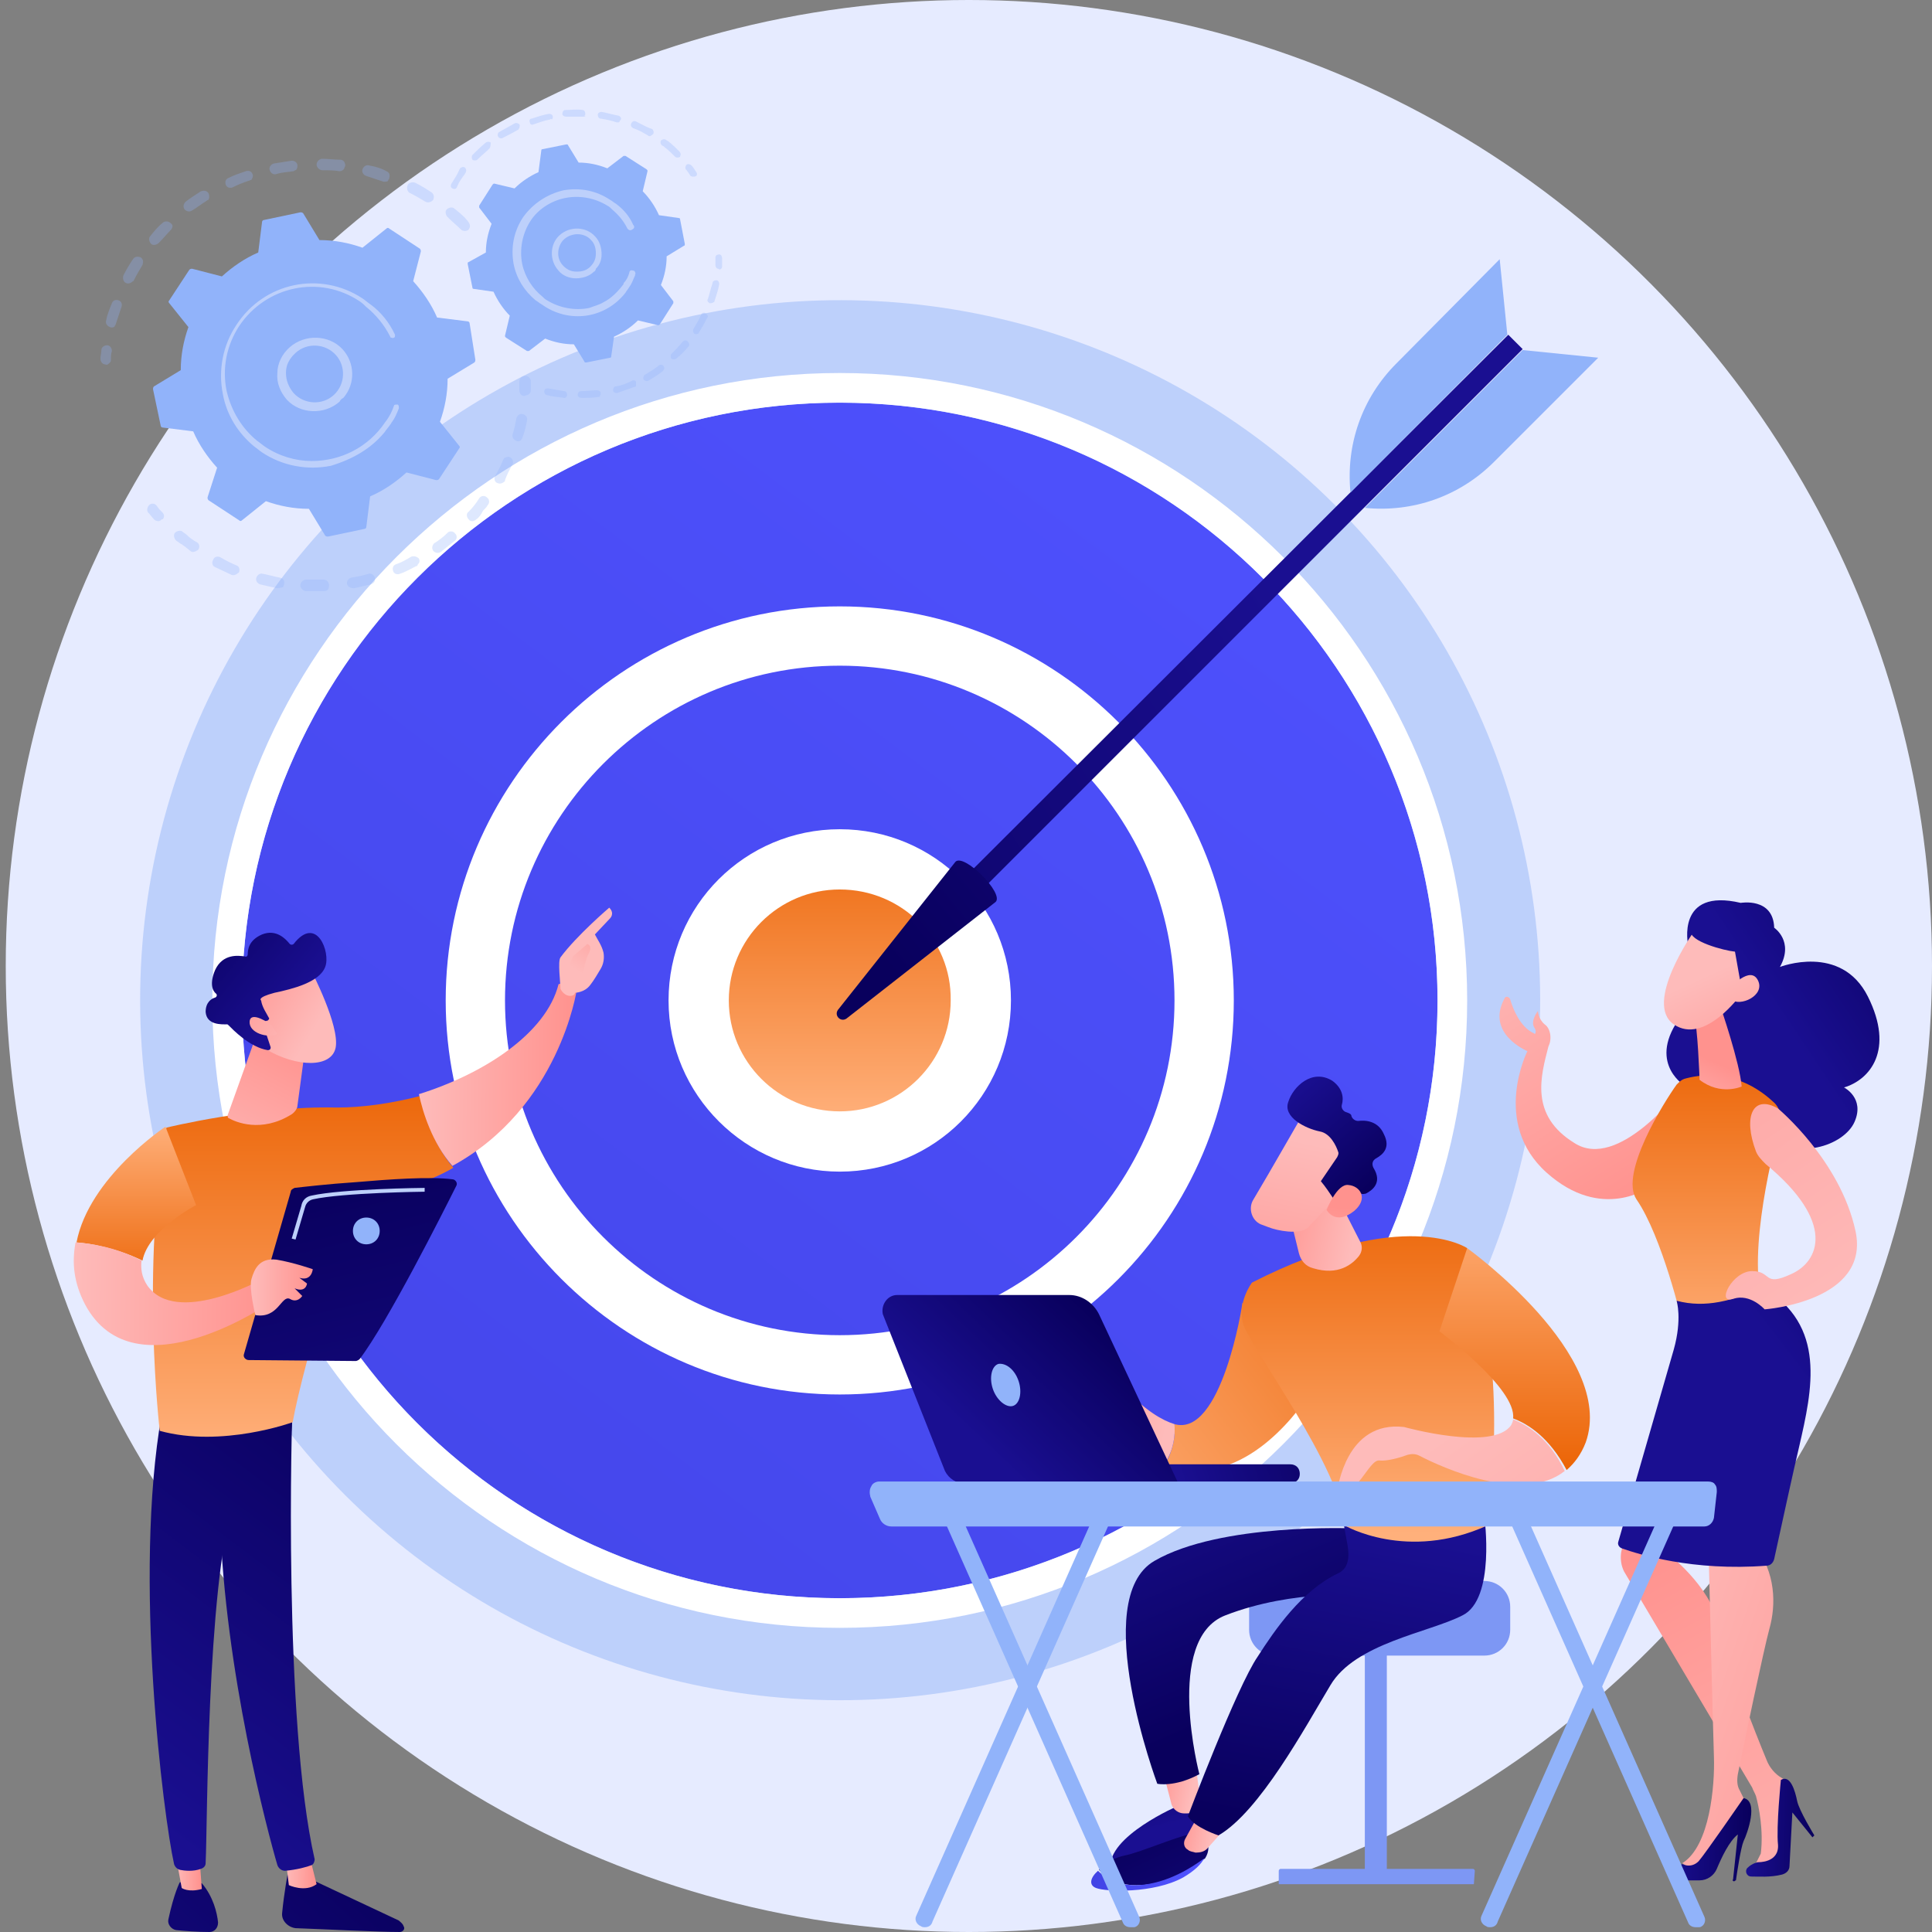
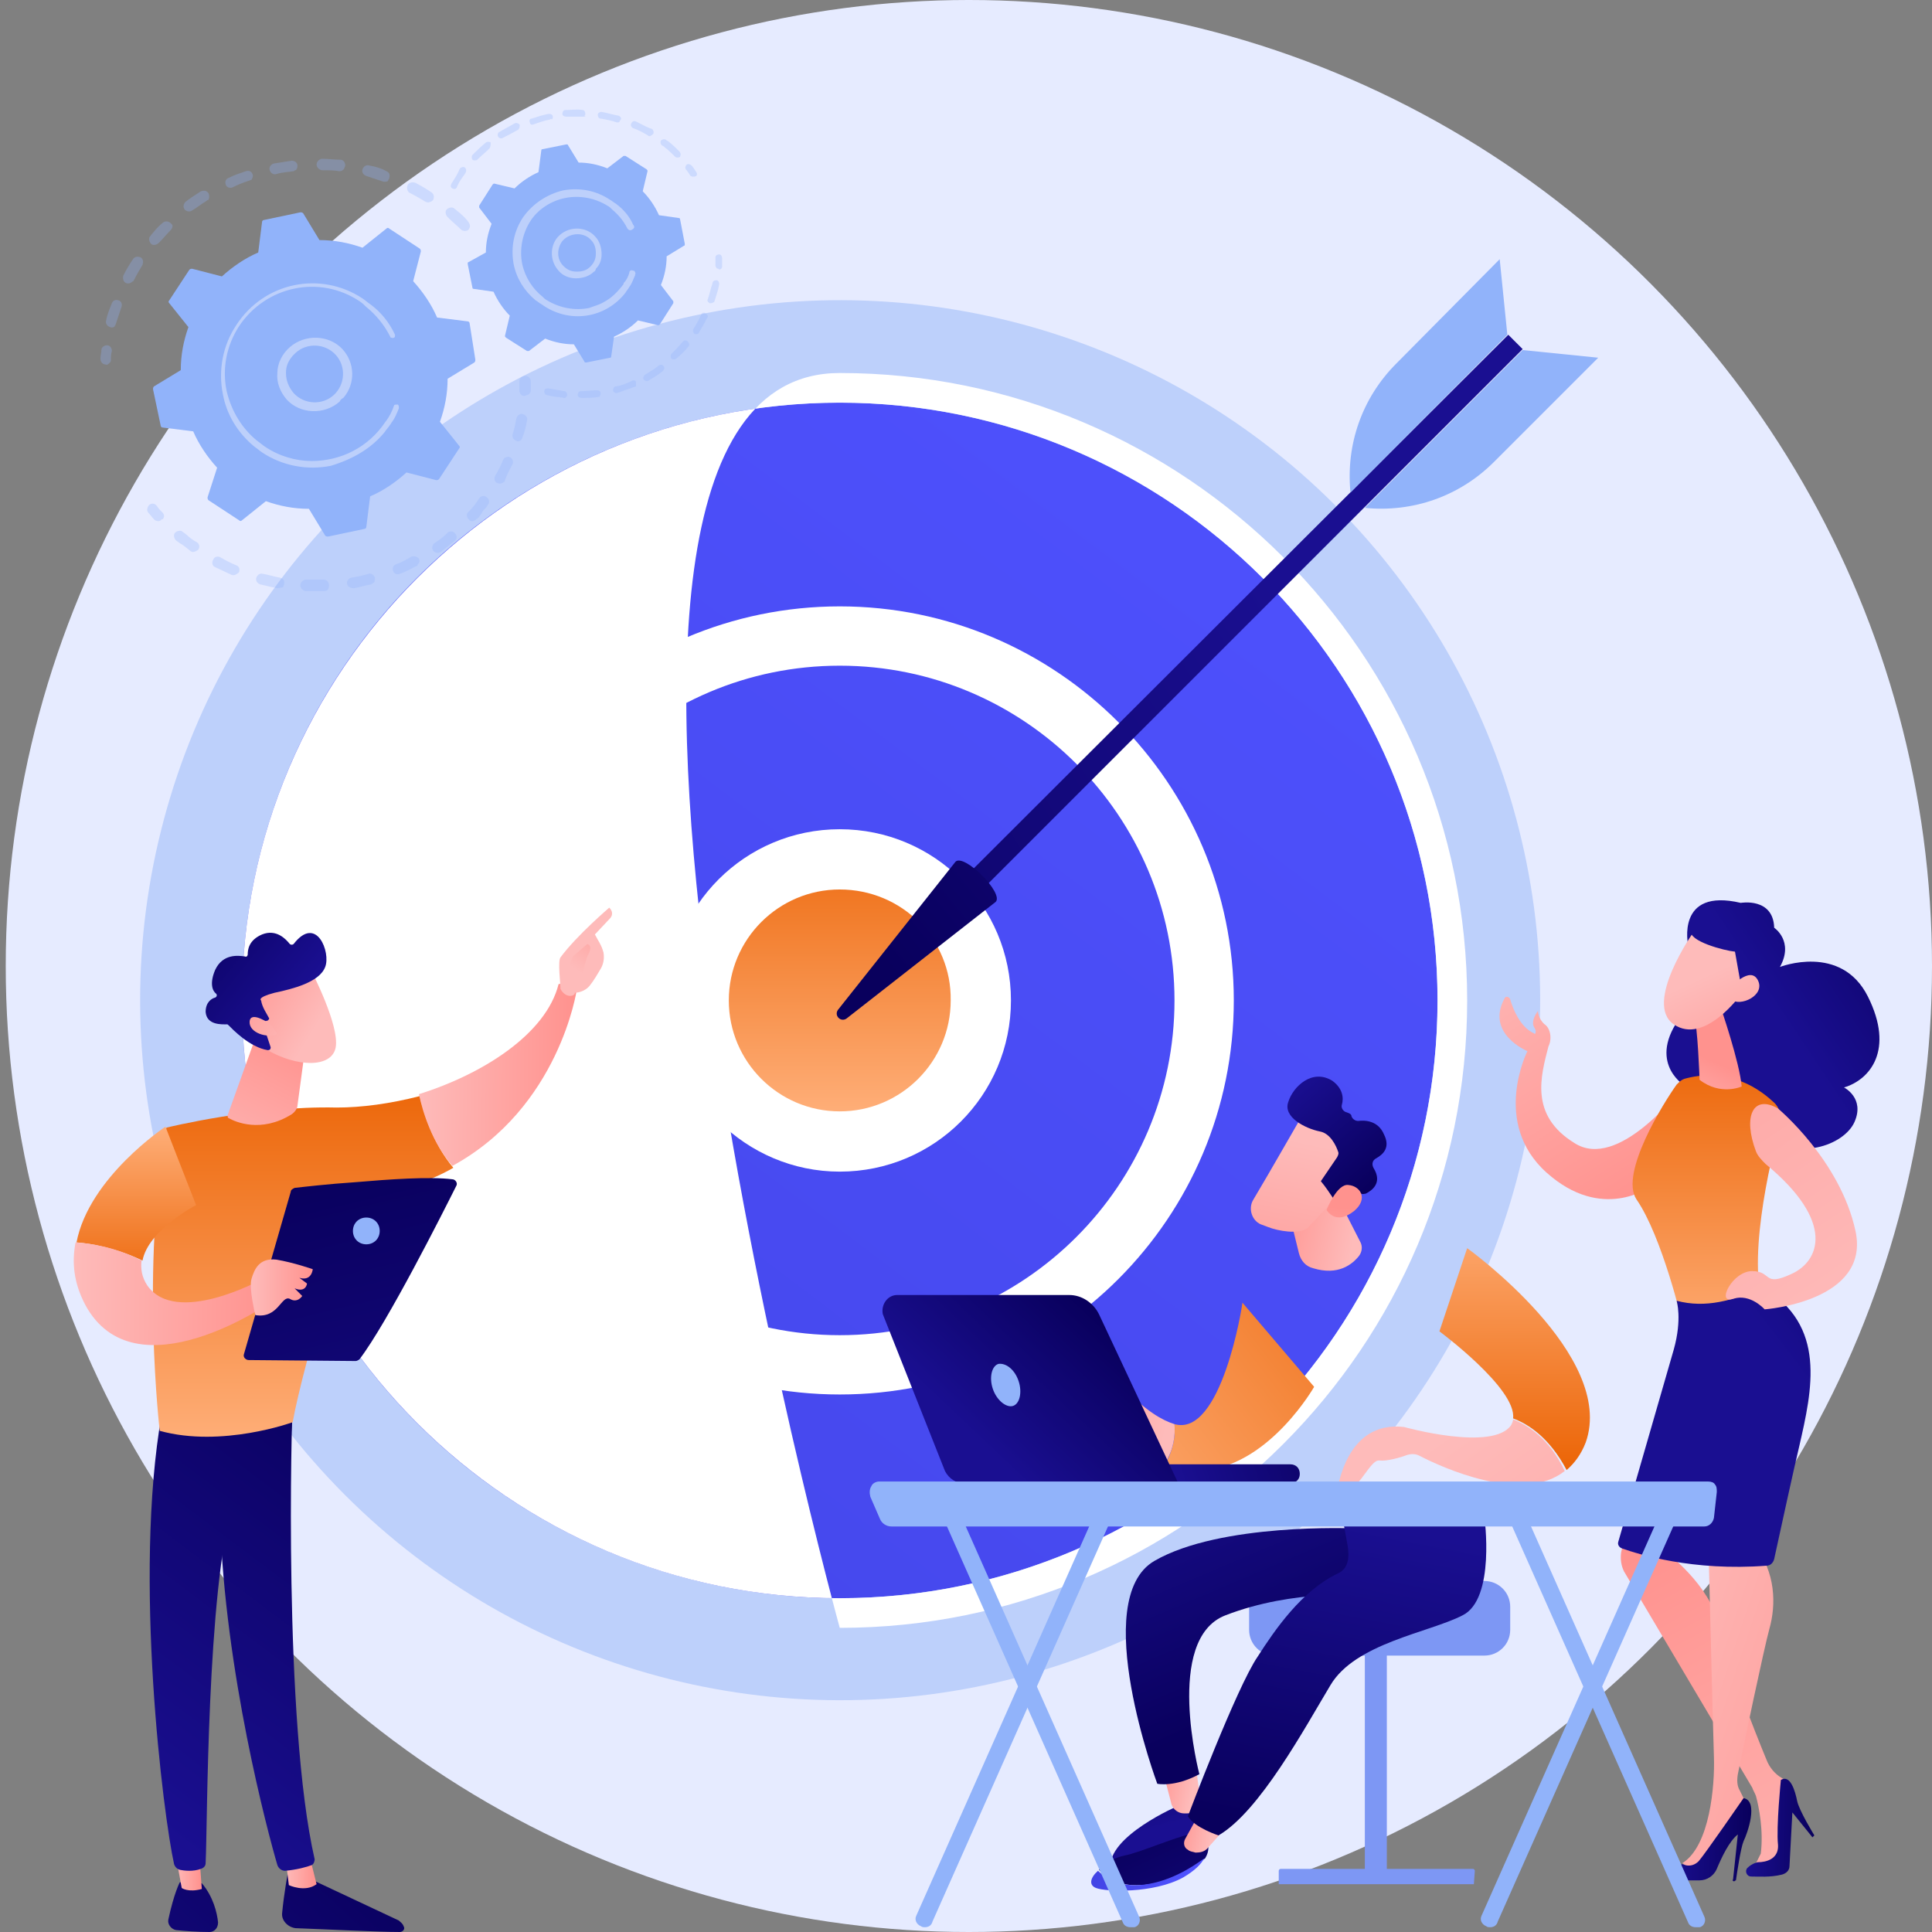
<svg xmlns="http://www.w3.org/2000/svg" version="1.1" id="Calque_1" x="0px" y="0px" viewBox="0 0 202 202" style="enable-background:new 0 0 202 202;" xml:space="preserve">
  <rect x="0" y="0" width="202" height="202" fill="#808080" stroke="none" />
  <style type="text/css">
	.st0{fill:#E6EBFF;}
	.st1{fill:#BDD0FB;}
	.st2{fill:url(#SVGID_1_);}
	.st3{fill:#FFFFFF;}
	.st4{fill:url(#SVGID_00000018213019223041900600000015141830894803774093_);}
	.st5{fill:url(#SVGID_00000021828022497514713840000012447630992629826435_);}
	.st6{fill:url(#SVGID_00000151526555318446004450000018144983861667665545_);}
	.st7{fill:url(#SVGID_00000023989791442681796160000017666666438321542062_);}
	.st8{fill:#91B3FA;}
	.st9{opacity:0.3;}
	.st10{fill:url(#SVGID_00000179617275030281270640000007896856021644637576_);}
	.st11{fill:url(#SVGID_00000119103376773948290530000000231366285897225617_);}
	.st12{fill:url(#SVGID_00000043427570816421256290000001047034938474552245_);}
	.st13{fill:url(#SVGID_00000119089793444754154890000013629687499072449952_);}
	.st14{fill:url(#SVGID_00000135667311030566952590000004997524217804490423_);}
	.st15{fill:url(#SVGID_00000097500538013771282330000008617625454220280195_);}
	.st16{fill:url(#SVGID_00000041256312059280610950000003549658274020317080_);}
	.st17{fill:url(#SVGID_00000129907698951887622800000008434513668343232389_);}
	.st18{fill:url(#SVGID_00000008854910151254056360000016130643805792088757_);}
	.st19{fill:url(#SVGID_00000044890965364617606000000007239297325778455738_);}
	.st20{fill:url(#SVGID_00000070111805555739343560000000779543561463739535_);}
	.st21{fill:url(#SVGID_00000009576075830921183840000015249453004048833713_);}
	.st22{fill:url(#SVGID_00000182486969013277605770000007508904940125540738_);}
	.st23{fill:url(#SVGID_00000084512461262619130950000015393218549548594079_);}
	.st24{fill:url(#SVGID_00000110465334557790426840000014535862232530128776_);}
	.st25{fill:url(#SVGID_00000116952648747717849620000012812133878703826618_);}
	.st26{fill:url(#SVGID_00000132788685114582795560000000182182317408537773_);}
	.st27{fill:url(#SVGID_00000111173776997074790040000017669472674729653131_);}
	.st28{fill:url(#SVGID_00000006700640173570757530000016227749804255484544_);}
	.st29{fill:url(#SVGID_00000067219380106034354800000005338849983129574034_);}
	.st30{fill:url(#SVGID_00000111890661085267059230000016957031950253005743_);}
	.st31{fill:url(#SVGID_00000155837405673126989870000016700048209625923971_);}
	.st32{fill:url(#SVGID_00000162342945325949708710000006970035301612645296_);}
	.st33{fill:url(#SVGID_00000005259714922093255650000002764545420003679891_);}
	.st34{fill:url(#SVGID_00000130631564326463648550000011997765548954269855_);}
	.st35{fill:url(#SVGID_00000114787458560198003040000004361291022415897006_);}
	.st36{fill:url(#SVGID_00000003083642827683416070000014344982450434718095_);}
	.st37{fill:url(#SVGID_00000075122289363168429300000002688006031822074779_);}
	.st38{fill:url(#SVGID_00000073688413376818244590000000455939830775575177_);}
	.st39{fill:url(#SVGID_00000062168697712596005210000005503665855460569505_);}
	.st40{fill:url(#SVGID_00000168811497602290287770000009908679511549640611_);}
	.st41{fill:#7D97F4;}
	.st42{fill:url(#SVGID_00000052098660405930374540000014151471893183953577_);}
	.st43{fill:url(#SVGID_00000129190074851966260100000005196625834160018321_);}
	.st44{fill:url(#SVGID_00000001645232455581383190000008580886263374342541_);}
	.st45{fill:url(#SVGID_00000017514435499884066000000001390083988731829413_);}
	.st46{fill:url(#SVGID_00000041253246731985241830000006836223937817141650_);}
	.st47{fill:url(#SVGID_00000160895847592673592500000001712147090898244029_);}
	.st48{fill:url(#SVGID_00000064341223568688996730000009767332895318635395_);}
	.st49{fill:url(#SVGID_00000153688419085393283550000011662934952667947660_);}
	.st50{fill:url(#SVGID_00000034086551778934917370000016349266308484444590_);}
	.st51{fill:url(#SVGID_00000032623589222825963760000008608439272519267464_);}
	.st52{fill:url(#SVGID_00000175312460719635645710000002594650444649164200_);}
	.st53{fill:url(#SVGID_00000039112630786604537800000005906970680835415455_);}
	.st54{fill:url(#SVGID_00000153690465185263716340000012489960816557937575_);}
	.st55{fill:url(#SVGID_00000178201324817451423600000002897819842790172833_);}
	.st56{fill:url(#SVGID_00000157996727584150904700000002788180471053367730_);}
	.st57{fill:url(#SVGID_00000090993134994595095230000010701052111140728725_);}
	.st58{fill:url(#SVGID_00000031923896289719688430000011578959790794124454_);}
	.st59{fill:url(#SVGID_00000098208530660992712520000015312770993608457105_);}
</style>
  <ellipse class="st0" cx="101.3" cy="101" rx="100.7" ry="101" />
  <g id="Calque_5_00000176020715271328523880000001297204742976535741_">
    <g>
      <g>
        <g>
          <ellipse transform="matrix(0.707 -0.707 0.707 0.707 -48.255 92.769)" class="st1" cx="87.9" cy="104.6" rx="73.2" ry="73.2" />
          <g>
            <linearGradient id="SVGID_1_" gradientUnits="userSpaceOnUse" x1="142.233" y1="-256.087" x2="1.636" y2="-442.753" gradientTransform="matrix(1 0 0 -1 0 -223.702)">
              <stop offset="0" style="stop-color:#4F52FF" />
              <stop offset="1" style="stop-color:#4042E2" />
            </linearGradient>
            <circle class="st2" cx="87.8" cy="104.6" r="62.5" />
-             <path class="st3" d="M87.8,170.2c-36.2,0-65.6-29.4-65.6-65.6S51.7,39,87.8,39s65.6,29.4,65.6,65.6S124,170.2,87.8,170.2z        M87.8,42.1c-34.4,0-62.5,28-62.5,62.5s28,62.5,62.5,62.5s62.5-28,62.5-62.5S122.3,42.1,87.8,42.1z" />
+             <path class="st3" d="M87.8,170.2S51.7,39,87.8,39s65.6,29.4,65.6,65.6S124,170.2,87.8,170.2z        M87.8,42.1c-34.4,0-62.5,28-62.5,62.5s28,62.5,62.5,62.5s62.5-28,62.5-62.5S122.3,42.1,87.8,42.1z" />
          </g>
          <g>
            <linearGradient id="SVGID_00000163791037785591472110000001294712741199973540_" gradientUnits="userSpaceOnUse" x1="142.233" y1="-256.087" x2="1.636" y2="-442.753" gradientTransform="matrix(1 0 0 -1 0 -223.702)">
              <stop offset="0" style="stop-color:#4F52FF" />
              <stop offset="1" style="stop-color:#4042E2" />
            </linearGradient>
-             <circle style="fill:url(#SVGID_00000163791037785591472110000001294712741199973540_);" cx="87.8" cy="104.6" r="38.1" />
            <path class="st3" d="M87.8,145.8c-22.7,0-41.2-18.5-41.2-41.2s18.5-41.2,41.2-41.2s41.2,18.5,41.2,41.2S110.6,145.8,87.8,145.8       z M87.8,69.6c-19.3,0-35,15.7-35,35s15.7,35,35,35s35-15.7,35-35S107.1,69.6,87.8,69.6z" />
          </g>
          <g>
            <linearGradient id="SVGID_00000066506533026123684830000009997988139661721756_" gradientUnits="userSpaceOnUse" x1="87.844" y1="115.985" x2="87.844" y2="84.876" gradientTransform="matrix(1 0 0 -1 0 202)">
              <stop offset="0" style="stop-color:#EC6608" />
              <stop offset="1" style="stop-color:#FFB07B" />
            </linearGradient>
            <circle style="fill:url(#SVGID_00000066506533026123684830000009997988139661721756_);" cx="87.8" cy="104.6" r="14.7" />
            <path class="st3" d="M87.8,122.5c-9.8,0-17.9-8-17.9-17.9s8-17.9,17.9-17.9s17.9,8,17.9,17.9S97.7,122.5,87.8,122.5z M87.8,93       c-6.4,0-11.6,5.2-11.6,11.6c0,6.4,5.2,11.6,11.6,11.6s11.6-5.2,11.6-11.6C99.5,98.2,94.3,93,87.8,93z" />
          </g>
        </g>
        <g>
          <linearGradient id="SVGID_00000045613305160676576430000017522435909299297928_" gradientUnits="userSpaceOnUse" x1="-3797.088" y1="-2627.235" x2="-3814.664" y2="-2698.635" gradientTransform="matrix(-0.707 -0.707 -0.707 0.707 -4471.417 -727.07)">
            <stop offset="0" style="stop-color:#09005D" />
            <stop offset="1" style="stop-color:#1A0F91" />
          </linearGradient>
          <polygon style="fill:url(#SVGID_00000045613305160676576430000017522435909299297928_);" points="157.7,35 159.2,36.5       100.4,95.3 98.8,93.8     " />
          <linearGradient id="SVGID_00000026124369215634557330000000929081689443379130_" gradientUnits="userSpaceOnUse" x1="-3812.091" y1="-2642.241" x2="-3817.461" y2="-2699.852" gradientTransform="matrix(-0.707 -0.707 -0.707 0.707 -4471.417 -727.07)">
            <stop offset="0" style="stop-color:#09005D" />
            <stop offset="1" style="stop-color:#1A0F91" />
          </linearGradient>
          <path style="fill:url(#SVGID_00000026124369215634557330000000929081689443379130_);" d="M99.9,90.1c0.9-0.9,5.1,3.3,4.2,4.2      l-15.6,12.2c-0.6,0.4-1.3-0.3-0.9-0.9L99.9,90.1z" />
          <path class="st8" d="M159.2,36.6l7.9,0.8l-10.9,10.9c-3.6,3.6-8.5,5.3-13.5,4.8l0,0L159.2,36.6z" />
          <path class="st8" d="M157.6,35l-0.8-7.9L146,38c-3.6,3.6-5.3,8.5-4.8,13.5l0,0L157.6,35z" />
        </g>
      </g>
      <g>
        <g>
          <g class="st9">
            <path class="st8" d="M49,24c-0.2,0.2-0.6,0.2-0.8,0c-0.4-0.4-0.9-0.8-1.4-1.3c-0.2-0.2-0.3-0.6-0.1-0.8l0,0       c0.2-0.2,0.6-0.3,0.8-0.1c0.5,0.4,1,0.8,1.4,1.3C49.2,23.5,49.2,23.7,49,24C49.1,24,49,24,49,24z M44.5,21.1       c-0.5-0.3-1-0.6-1.6-0.9c-0.3-0.1-0.4-0.5-0.3-0.8c0.1-0.3,0.5-0.4,0.8-0.3c0.6,0.3,1.1,0.6,1.7,1c0.3,0.2,0.3,0.5,0.2,0.8       c0,0,0,0,0,0C45,21.2,44.7,21.2,44.5,21.1z M40.1,19c-0.6-0.2-1.2-0.4-1.8-0.6c-0.3-0.1-0.5-0.4-0.4-0.7       c0.1-0.3,0.4-0.5,0.7-0.4c0.6,0.1,1.3,0.3,1.8,0.6c0.3,0.1,0.4,0.4,0.3,0.7c0,0.1,0,0.1-0.1,0.2C40.6,19,40.4,19,40.1,19z        M35.5,17.9c-0.6-0.1-1.2-0.1-1.8-0.1c-0.3,0-0.6-0.3-0.6-0.6c0-0.3,0.3-0.6,0.6-0.6c0.6,0,1.3,0.1,1.9,0.1       c0.3,0,0.5,0.3,0.5,0.6c0,0.1-0.1,0.2-0.1,0.3C35.9,17.8,35.7,17.9,35.5,17.9z M30.7,17.9c-0.6,0.1-1.2,0.1-1.8,0.3       c-0.3,0.1-0.6-0.1-0.7-0.4s0.1-0.6,0.4-0.7c0.6-0.1,1.3-0.2,1.9-0.3c0.3,0,0.6,0.2,0.6,0.5c0,0.1,0,0.3-0.1,0.4       C31,17.8,30.8,17.8,30.7,17.9z M26,18.9c-0.6,0.2-1.1,0.4-1.7,0.7c-0.3,0.1-0.6,0-0.7-0.3s0-0.6,0.3-0.7       c0.6-0.3,1.2-0.5,1.8-0.7c0.3-0.1,0.6,0,0.7,0.3c0.1,0.2,0,0.4-0.1,0.6C26.2,18.8,26.1,18.9,26,18.9z M11.5,34.2       c-0.3-0.1-0.5-0.4-0.4-0.7c0.1-0.6,0.4-1.3,0.6-1.8c0.1-0.3,0.4-0.4,0.7-0.3c0.3,0.1,0.4,0.4,0.3,0.7c-0.2,0.6-0.4,1.2-0.6,1.8       c0,0.1-0.1,0.1-0.1,0.2C12,34.2,11.7,34.3,11.5,34.2z M21.6,21c-0.5,0.3-1,0.7-1.5,1c-0.3,0.2-0.6,0.1-0.8-0.1       c-0.2-0.3-0.1-0.6,0.1-0.8c0.5-0.4,1-0.7,1.6-1.1c0.3-0.1,0.6-0.1,0.8,0.2c0.1,0.2,0.1,0.5,0,0.7C21.7,20.9,21.7,20.9,21.6,21z        M13.2,29.6c-0.3-0.1-0.4-0.5-0.3-0.8c0.3-0.6,0.6-1.1,1-1.7c0.2-0.3,0.5-0.3,0.8-0.2c0.3,0.2,0.3,0.5,0.2,0.8       c-0.3,0.5-0.6,1-0.9,1.6c0,0,0,0.1-0.1,0.1C13.7,29.6,13.4,29.7,13.2,29.6z M17.9,24c-0.4,0.4-0.8,0.9-1.3,1.4       c-0.2,0.2-0.6,0.3-0.8,0.1c-0.2-0.2-0.3-0.6-0.1-0.8l0,0c0.4-0.5,0.8-1,1.3-1.4c0.2-0.2,0.6-0.2,0.8,0       C18.1,23.5,18.1,23.7,17.9,24C17.9,24,17.9,24,17.9,24z" />
            <path class="st8" d="M11.5,37.9c0.1-0.1,0.1-0.2,0.1-0.3c0-0.3,0-0.6,0.1-0.9c0-0.3-0.2-0.6-0.5-0.6c-0.3,0-0.6,0.2-0.6,0.5       c0,0.3-0.1,0.6-0.1,0.9c0,0.3,0.2,0.6,0.5,0.6C11.2,38.2,11.3,38.1,11.5,37.9z" />
          </g>
          <g class="st9">
            <path class="st8" d="M17,54.3c0.2-0.2,0.2-0.5,0-0.7c-0.2-0.2-0.4-0.4-0.6-0.7c-0.2-0.3-0.6-0.3-0.8-0.1s-0.3,0.6-0.1,0.8       c0.2,0.2,0.4,0.5,0.6,0.7c0.2,0.2,0.6,0.3,0.8,0C17,54.3,17,54.3,17,54.3z" />
            <path class="st8" d="M49.8,54.3c-0.2,0.2-0.6,0.3-0.8,0c-0.2-0.2-0.3-0.6,0-0.8c0.4-0.4,0.8-0.9,1.1-1.4       c0.2-0.3,0.6-0.3,0.8-0.1c0.3,0.2,0.3,0.6,0.1,0.8c-0.1,0.2-0.3,0.4-0.5,0.6C50.3,53.8,50.1,54.1,49.8,54.3z M52,50.5       c-0.3-0.1-0.4-0.5-0.2-0.8c0.3-0.5,0.6-1.1,0.8-1.6c0.1-0.3,0.5-0.4,0.7-0.3c0.3,0.1,0.4,0.5,0.3,0.7c-0.3,0.6-0.6,1.1-0.8,1.7       c0,0,0,0,0,0.1C52.5,50.6,52.2,50.6,52,50.5z M47.6,56.5c-0.5,0.4-1,0.8-1.5,1.2c-0.3,0.2-0.6,0.1-0.8-0.1       c-0.2-0.3-0.1-0.6,0.1-0.8c0.5-0.3,1-0.7,1.4-1.1c0.2-0.2,0.6-0.2,0.8,0.1c0.2,0.2,0.2,0.5,0,0.7       C47.7,56.4,47.7,56.4,47.6,56.5z M54,46.1c-0.3-0.1-0.5-0.4-0.4-0.7c0.2-0.6,0.3-1.2,0.4-1.7c0.1-0.3,0.4-0.5,0.7-0.4       c0.3,0.1,0.5,0.4,0.4,0.7c-0.1,0.6-0.3,1.3-0.5,1.8c0,0.1-0.1,0.1-0.1,0.2C54.4,46.1,54.2,46.2,54,46.1z M43.5,59.2       c-0.6,0.3-1.1,0.6-1.7,0.8c-0.3,0.1-0.6,0-0.7-0.3c-0.1-0.3,0-0.6,0.3-0.7c0.6-0.2,1.1-0.5,1.6-0.8c0.3-0.1,0.6,0,0.8,0.2       c0.1,0.2,0.1,0.4-0.1,0.6C43.6,59.2,43.6,59.2,43.5,59.2z M38.8,61.1c-0.6,0.1-1.2,0.3-1.8,0.4c-0.3,0-0.6-0.1-0.7-0.4       c-0.1-0.3,0.1-0.6,0.4-0.7c0.6-0.1,1.2-0.2,1.8-0.4c0.3-0.1,0.6,0.1,0.7,0.4c0,0.2,0,0.4-0.1,0.5C39.1,60.9,39,61,38.8,61.1z        M33.9,61.8c-0.6,0-1.3,0-1.9,0c-0.3,0-0.6-0.3-0.6-0.6s0.3-0.6,0.6-0.6c0.6,0,1.2,0,1.8,0c0.3,0,0.6,0.2,0.6,0.6       c0,0.1,0,0.3-0.1,0.4C34.3,61.7,34.1,61.8,33.9,61.8z M29,61.5c-0.6-0.1-1.3-0.3-1.8-0.4c-0.3-0.1-0.5-0.4-0.4-0.7       c0.1-0.3,0.4-0.5,0.7-0.4c0.6,0.1,1.2,0.3,1.8,0.4c0.3,0.1,0.5,0.3,0.4,0.7c0,0.1-0.1,0.2-0.1,0.3C29.4,61.4,29.2,61.5,29,61.5       z M24.2,60.1c-0.6-0.3-1.1-0.5-1.7-0.8c-0.3-0.1-0.4-0.5-0.2-0.8c0.1-0.3,0.5-0.4,0.8-0.2c0.5,0.3,1.1,0.6,1.6,0.8       c0.3,0.1,0.4,0.4,0.3,0.7c0,0,0,0.1-0.1,0.1C24.7,60.1,24.4,60.2,24.2,60.1z M19.9,57.6c-0.4-0.3-0.7-0.6-1.1-0.8       c-0.1-0.1-0.3-0.2-0.4-0.3c-0.2-0.2-0.3-0.6-0.1-0.8c0.2-0.2,0.6-0.3,0.8-0.1c0.1,0.1,0.3,0.2,0.4,0.3c0.3,0.3,0.7,0.6,1.1,0.8       c0.3,0.2,0.3,0.6,0.1,0.8c0,0,0,0,0,0C20.4,57.7,20.1,57.8,19.9,57.6z" />
            <path class="st8" d="M55.4,41.1c0.1-0.1,0.1-0.2,0.1-0.3c0-0.3,0-0.6,0-0.9s-0.2-0.6-0.6-0.6c-0.3,0-0.6,0.2-0.6,0.6       c0,0.3,0,0.6,0,0.9c0,0.3,0.2,0.6,0.5,0.6C55.1,41.3,55.3,41.3,55.4,41.1z" />
          </g>
          <g>
            <path class="st8" d="M49.1,33.8c0-0.1-0.1-0.2-0.2-0.2l-3.2-0.4c-0.6-1.4-1.5-2.7-2.5-3.8l0.8-3.1c0-0.1,0-0.2-0.1-0.3       l-3.2-2.1c-0.1-0.1-0.2-0.1-0.3,0l-2.5,2c-1.4-0.5-2.9-0.8-4.5-0.8l-1.7-2.8c-0.1-0.1-0.2-0.1-0.3-0.1l-3.8,0.8       c-0.1,0-0.2,0.1-0.2,0.2l-0.4,3.2c-1.4,0.6-2.7,1.5-3.8,2.5l-3.1-0.8c-0.1,0-0.2,0-0.3,0.1l-2.1,3.2c-0.1,0.1-0.1,0.2,0,0.3       l2,2.5c-0.5,1.4-0.8,2.9-0.8,4.5l-2.8,1.7c-0.1,0.1-0.1,0.2-0.1,0.3l0.8,3.8c0,0.1,0.1,0.2,0.2,0.2l3.2,0.4       c0.6,1.4,1.5,2.7,2.5,3.8L21.7,52c0,0.1,0,0.2,0.1,0.3l3.2,2.1c0.1,0.1,0.2,0.1,0.3,0l2.5-2c1.4,0.5,2.9,0.8,4.5,0.8l1.7,2.8       c0.1,0.1,0.2,0.1,0.3,0.1l3.8-0.8c0.1,0,0.2-0.1,0.2-0.2l0.4-3.2c1.4-0.6,2.7-1.5,3.8-2.5l3.1,0.8c0.1,0,0.2,0,0.3-0.1l2.1-3.2       c0.1-0.1,0.1-0.2,0-0.3l-2-2.5c0.5-1.4,0.8-2.9,0.8-4.5l2.8-1.7c0.1-0.1,0.1-0.2,0.1-0.3L49.1,33.8z" />
            <g>
              <path class="st1" d="M35.5,42c-1.6,1.4-4.1,1.3-5.5-0.2C29.3,41,28.9,40,29,39c0-1,0.5-2,1.3-2.7c1.6-1.4,4.1-1.3,5.5,0.2        c1.3,1.4,1.4,3.6,0.1,5.1C35.7,41.7,35.6,41.8,35.5,42z M29.9,39c0,0.8,0.3,1.5,0.8,2.1c1.1,1.2,3,1.3,4.2,0.2        c1.2-1.1,1.3-3,0.2-4.2c-1.1-1.2-3-1.3-4.2-0.2c-0.1,0.1-0.2,0.2-0.3,0.3C30.1,37.8,29.9,38.3,29.9,39z" />
            </g>
            <path class="st1" d="M40.2,45.2c0.2-0.3,0.4-0.5,0.6-0.8l0,0c0.1-0.1,0.1-0.2,0.2-0.3c0.3-0.4,0.5-0.9,0.7-1.4c0,0,0,0,0,0       c0,0,0,0,0,0c0,0,0-0.1,0-0.1c0-0.1,0-0.2-0.1-0.3c0,0,0,0-0.1,0c-0.1,0-0.3,0-0.3,0.1c-0.2,0.6-0.5,1.2-0.9,1.7       c-1.8,2.7-4.7,4.1-7.7,4.1c-1.7,0-3.4-0.5-4.9-1.5c-0.3-0.2-0.5-0.4-0.8-0.6c-1.6-1.3-2.7-3.1-3.2-5.2c-0.5-2.4,0-4.8,1.3-6.8       c2.8-4.2,8.4-5.4,12.6-2.6c0.3,0.2,0.5,0.4,0.7,0.6c1,0.8,1.9,1.9,2.5,3.1c0,0,0,0.1,0.1,0.1c0.1,0,0.1,0.1,0.3,0       c0.1,0,0.1-0.2,0.1-0.3c-0.6-1.3-1.5-2.4-2.6-3.2c-0.3-0.2-0.5-0.4-0.8-0.6c-4.4-2.9-10.3-1.7-13.2,2.8       c-1.4,2.1-1.9,4.7-1.4,7.2c0.4,2.2,1.6,4.1,3.3,5.5c0.3,0.2,0.5,0.4,0.8,0.6c2.1,1.4,4.7,1.9,7.2,1.4       C36.9,48,38.8,46.9,40.2,45.2z" />
          </g>
        </g>
        <g>
          <g class="st9">
            <path class="st8" d="M72.8,18.4c0.1-0.1,0.1-0.3,0-0.4c-0.2-0.3-0.3-0.5-0.5-0.7c-0.1-0.1-0.3-0.2-0.5-0.1       c-0.1,0.1-0.2,0.3-0.1,0.5c0.2,0.2,0.3,0.4,0.5,0.7C72.4,18.5,72.6,18.5,72.8,18.4C72.8,18.4,72.8,18.4,72.8,18.4z" />
            <path class="st8" d="M71.1,16.4c-0.1,0.1-0.4,0.1-0.5,0c-0.3-0.3-0.7-0.7-1.1-1c-0.1-0.1-0.1-0.1-0.3-0.2       c-0.1-0.1-0.2-0.3-0.1-0.5c0.1-0.1,0.3-0.2,0.5-0.1c0.1,0.1,0.2,0.1,0.3,0.2c0.4,0.3,0.8,0.7,1.1,1       C71.2,16,71.2,16.2,71.1,16.4C71.1,16.3,71.1,16.3,71.1,16.4z M67.8,14.2c-0.5-0.3-1-0.6-1.6-0.8c-0.2-0.1-0.3-0.3-0.2-0.5       s0.3-0.3,0.5-0.2c0.6,0.3,1.1,0.6,1.7,0.8c0.1,0.1,0.2,0.3,0.1,0.5l0,0C68.1,14.2,67.9,14.3,67.8,14.2z M64.5,12.8       c-0.6-0.2-1.1-0.3-1.7-0.4c-0.2,0-0.3-0.2-0.3-0.4c0-0.2,0.2-0.3,0.4-0.3c0.6,0.1,1.2,0.3,1.8,0.4c0.2,0.1,0.3,0.3,0.2,0.4       c0,0,0,0.1-0.1,0.1C64.8,12.8,64.7,12.8,64.5,12.8z M61,12.2c-0.6,0-1.2,0-1.8,0c-0.2,0-0.4-0.1-0.4-0.3c0-0.2,0.1-0.4,0.3-0.4       c0.6,0,1.3-0.1,1.8,0c0.2,0,0.3,0.2,0.3,0.4c0,0.1,0,0.1-0.1,0.2C61.3,12.1,61.2,12.2,61,12.2z M57.5,12.5       c-0.6,0.1-1.1,0.3-1.7,0.5c-0.2,0.1-0.4,0-0.4-0.2c-0.1-0.2,0-0.4,0.2-0.4c0.6-0.2,1.2-0.4,1.8-0.5c0.2,0,0.4,0.1,0.4,0.3       c0,0.1,0,0.2-0.1,0.3C57.6,12.4,57.6,12.4,57.5,12.5z M54.1,13.6c-0.5,0.3-1.1,0.6-1.5,0.8c-0.1,0.1-0.4,0.1-0.5-0.1       c-0.1-0.1-0.1-0.4,0.1-0.5c0.5-0.3,1.1-0.6,1.6-0.9c0.2-0.1,0.4,0,0.5,0.1c0.1,0.1,0,0.3,0,0.4C54.2,13.5,54.2,13.6,54.1,13.6z        M51.2,15.5c-0.4,0.4-0.9,0.8-1.3,1.2c-0.1,0.1-0.4,0.1-0.5,0c-0.1-0.1-0.1-0.4,0-0.5c0.4-0.4,0.9-0.9,1.4-1.3       c0.1-0.1,0.4-0.1,0.5,0C51.3,15.1,51.3,15.3,51.2,15.5C51.2,15.5,51.2,15.5,51.2,15.5z M47.3,19.7c-0.2-0.1-0.2-0.3-0.1-0.5       c0.3-0.5,0.6-0.9,0.8-1.4c0-0.1,0.1-0.1,0.1-0.2c0.1-0.1,0.3-0.2,0.5-0.1c0.1,0.1,0.2,0.3,0.1,0.5c0,0.1-0.1,0.1-0.1,0.2       c-0.3,0.4-0.6,0.8-0.8,1.3l0,0C47.7,19.8,47.5,19.8,47.3,19.7z" />
          </g>
          <g class="st9">
            <path class="st8" d="M72,36.2c-0.4,0.5-0.8,0.9-1.3,1.3c-0.1,0.1-0.4,0.1-0.5,0c-0.1-0.1-0.1-0.4,0-0.5       c0.4-0.4,0.8-0.8,1.2-1.3c0.1-0.1,0.3-0.2,0.5,0C72.1,35.9,72.1,36.1,72,36.2L72,36.2z M72.6,34.9c-0.1-0.1-0.2-0.3-0.1-0.5       c0.3-0.5,0.6-1,0.8-1.5c0.1-0.2,0.3-0.3,0.5-0.1c0.2,0.1,0.3,0.3,0.1,0.5c-0.3,0.6-0.6,1.1-0.9,1.6c0,0,0,0,0,0       C72.9,34.9,72.8,35,72.6,34.9z M69.3,38.8c-0.5,0.4-1,0.7-1.5,1c-0.2,0.1-0.4,0-0.5-0.1c-0.1-0.2,0-0.4,0.1-0.5       c0.5-0.3,1-0.6,1.5-1c0.1-0.1,0.4-0.1,0.5,0.1S69.5,38.5,69.3,38.8C69.4,38.7,69.4,38.7,69.3,38.8z M74.2,31.7       c-0.2-0.1-0.3-0.3-0.2-0.4c0.2-0.6,0.3-1.1,0.5-1.7c0-0.2,0.2-0.3,0.4-0.3c0.2,0,0.3,0.2,0.3,0.4c-0.1,0.6-0.3,1.2-0.5,1.8       c0,0,0,0.1-0.1,0.1C74.5,31.7,74.4,31.7,74.2,31.7z M66.2,40.5c-0.6,0.2-1.1,0.4-1.7,0.6c-0.2,0-0.4-0.1-0.4-0.3       c0-0.2,0.1-0.4,0.3-0.4c0.6-0.1,1.1-0.3,1.7-0.6c0.2-0.1,0.4,0,0.4,0.2c0,0.1,0,0.3,0,0.4C66.2,40.5,66.2,40.5,66.2,40.5z        M62.6,41.5c-0.6,0.1-1.2,0.1-1.8,0.1c-0.2,0-0.4-0.1-0.4-0.3s0.1-0.4,0.3-0.4c0.6,0,1.2-0.1,1.7-0.1c0.2,0,0.4,0.1,0.4,0.3       c0,0.1,0,0.2-0.1,0.3C62.8,41.4,62.7,41.5,62.6,41.5z M59,41.6c-0.6-0.1-1.2-0.1-1.8-0.3c-0.2,0-0.3-0.2-0.3-0.4       c0-0.2,0.2-0.3,0.4-0.3c0.6,0.1,1.1,0.2,1.7,0.3c0.2,0,0.3,0.2,0.3,0.4c0,0.1,0,0.1-0.1,0.2C59.2,41.6,59.1,41.6,59,41.6z" />
            <path class="st8" d="M75.4,28.1c0,0,0.1-0.1,0.1-0.2c0-0.3,0-0.6,0-0.9c0-0.2-0.1-0.4-0.3-0.4c-0.2,0-0.4,0.1-0.4,0.3       c0,0.3,0,0.6,0,0.8c0,0.2,0.1,0.4,0.3,0.4C75.2,28.2,75.3,28.2,75.4,28.1z" />
          </g>
          <g>
            <path class="st8" d="M71.1,22.9c0-0.1-0.1-0.1-0.1-0.1l-2.1-0.3c-0.4-0.9-1-1.8-1.7-2.5l0.5-2.1c0-0.1,0-0.1-0.1-0.2l-2.2-1.4       c-0.1,0-0.1,0-0.2,0l-1.7,1.3c-1-0.4-2-0.6-3-0.6l-1.1-1.8c0-0.1-0.1-0.1-0.2-0.1l-2.5,0.5c-0.1,0-0.1,0.1-0.1,0.1L56.3,18       c-0.9,0.4-1.8,1-2.5,1.7l-2.1-0.5c-0.1,0-0.1,0-0.2,0.1l-1.4,2.2c0,0.1,0,0.1,0,0.2l1.3,1.7c-0.4,1-0.6,2-0.6,3L49,27.4       c-0.1,0-0.1,0.1-0.1,0.2l0.5,2.5c0,0.1,0.1,0.1,0.1,0.1l2.1,0.3c0.4,0.9,1,1.8,1.7,2.5l-0.5,2.1c0,0.1,0,0.1,0.1,0.2l2.2,1.4       c0.1,0,0.1,0,0.2,0l1.7-1.3c1,0.4,2,0.6,3,0.6l1.1,1.8c0,0.1,0.1,0.1,0.2,0.1l2.5-0.5c0.1,0,0.1-0.1,0.1-0.1l0.3-2.1       c0.9-0.4,1.8-1,2.5-1.7l2.1,0.5c0.1,0,0.1,0,0.2-0.1l1.4-2.2c0-0.1,0-0.1,0-0.2l-1.3-1.7c0.4-1,0.6-2,0.6-3l1.8-1.1       c0.1,0,0.1-0.1,0.1-0.2L71.1,22.9z" />
            <g>
              <path class="st1" d="M62.1,28.4c-0.5,0.5-1.2,0.7-1.9,0.7c-0.7,0-1.4-0.3-1.8-0.8c-1-1.1-0.9-2.8,0.1-3.7        c1.1-1,2.8-0.9,3.7,0.1c0.5,0.5,0.7,1.2,0.7,1.9c0,0.6-0.2,1.1-0.6,1.5C62.3,28.2,62.2,28.4,62.1,28.4z M58.9,27.8        c0.4,0.4,0.8,0.6,1.4,0.6c0.5,0,1-0.1,1.4-0.5l0,0c0.4-0.4,0.6-0.8,0.6-1.4c0-0.5-0.1-1-0.5-1.4c-0.7-0.8-2-0.8-2.8-0.1        c-0.1,0.1-0.1,0.1-0.2,0.2C58.2,26,58.2,27.1,58.9,27.8z" />
            </g>
            <path class="st1" d="M65.4,30.6c0.1-0.2,0.3-0.4,0.4-0.6c0.3-0.4,0.4-0.8,0.6-1.2c0,0,0,0,0-0.1c0.1-0.1,0-0.3-0.1-0.4       c0,0-0.1,0-0.1,0c-0.2-0.1-0.4,0-0.4,0.2c-0.1,0.4-0.3,0.8-0.6,1.1l0,0c0,0,0,0,0,0.1c-0.6,0.8-1.3,1.5-2.1,1.9       c-0.5,0.3-1,0.4-1.5,0.6l0,0h0c-1.5,0.3-3.1,0-4.4-0.8c-0.2-0.1-0.3-0.2-0.5-0.4c-1-0.8-1.8-2-2.1-3.4c-0.3-1.5,0-3.1,0.8-4.4       c0.8-1.3,2.2-2.2,3.7-2.5c1.5-0.3,3.1,0,4.4,0.8c0.2,0.1,0.3,0.2,0.5,0.4c0.7,0.6,1.2,1.2,1.6,2c0,0,0.1,0.1,0.1,0.1       c0.1,0.1,0.3,0.1,0.4,0c0.2-0.1,0.3-0.3,0.1-0.5c-0.4-0.9-1-1.6-1.8-2.2c-0.2-0.1-0.4-0.3-0.6-0.4c-1.5-1-3.2-1.3-4.9-1       c-1.7,0.4-3.2,1.4-4.2,2.8c-1,1.5-1.3,3.2-1,4.9c0.3,1.5,1.1,2.8,2.3,3.8c0.2,0.1,0.4,0.3,0.6,0.4       C59.5,33.9,63.3,33.3,65.4,30.6z" />
          </g>
        </g>
      </g>
      <g>
        <linearGradient id="SVGID_00000171710788091514657650000004326363889186176171_" gradientUnits="userSpaceOnUse" x1="13798.273" y1="-323.423" x2="13762.205" y2="-362.655" gradientTransform="matrix(1 9.500000e-03 9.500000e-03 -1 -13753.627 -261.495)">
          <stop offset="0" style="stop-color:#09005D" />
          <stop offset="1" style="stop-color:#1A0F91" />
        </linearGradient>
        <path style="fill:url(#SVGID_00000171710788091514657650000004326363889186176171_);" d="M30.1,195.8c0,0-0.4,2.1-0.6,4.2     c-0.1,0.8,0.6,1.5,1.4,1.6c2.8,0.1,8.7,0.4,10.9,0.4c0.3,0,0.6-0.3,0.4-0.6c-0.1-0.3-0.3-0.4-0.5-0.6l-9.8-4.6L30.1,195.8z" />
        <linearGradient id="SVGID_00000116209963889660976680000014126207809892895875_" gradientUnits="userSpaceOnUse" x1="13786.565" y1="-326.312" x2="13789.77" y2="-326.312" gradientTransform="matrix(1 9.500000e-03 9.500000e-03 -1 -13753.627 -261.495)">
          <stop offset="0" style="stop-color:#FEBBBA" />
          <stop offset="1" style="stop-color:#FF928E" />
        </linearGradient>
        <path style="fill:url(#SVGID_00000116209963889660976680000014126207809892895875_);" d="M29.9,194.6l0.3,2.5     c0,0,1.7,0.8,2.9-0.1l-0.7-2.8L29.9,194.6z" />
        <linearGradient id="SVGID_00000041261732846461540240000007350506862838556074_" gradientUnits="userSpaceOnUse" x1="13801.128" y1="-279.063" x2="13770.435" y2="-320.663" gradientTransform="matrix(1 9.500000e-03 9.500000e-03 -1 -13753.627 -261.495)">
          <stop offset="0" style="stop-color:#09005D" />
          <stop offset="1" style="stop-color:#1A0F91" />
        </linearGradient>
        <path style="fill:url(#SVGID_00000041261732846461540240000007350506862838556074_);" d="M30.6,147c-0.1,0.7-1,33,2.3,47.4     c0,0.2-0.1,0.5-0.3,0.6c-0.5,0.2-1.6,0.5-2.8,0.6c-0.4,0-0.7-0.3-0.8-0.6c-1-3.4-5.5-20.2-6-36.3c-0.5-18,0-0.6,0-0.6l0.5-11.1     L30.6,147z" />
        <linearGradient id="SVGID_00000037679419385964540740000010294352933031418771_" gradientUnits="userSpaceOnUse" x1="13790.185" y1="-315.987" x2="13754.116" y2="-355.22" gradientTransform="matrix(1 9.500000e-03 9.500000e-03 -1 -13753.627 -261.495)">
          <stop offset="0" style="stop-color:#09005D" />
          <stop offset="1" style="stop-color:#1A0F91" />
        </linearGradient>
        <path style="fill:url(#SVGID_00000037679419385964540740000010294352933031418771_);" d="M18.8,196.8c0,0-0.6,1.1-1.2,3.9     c-0.1,0.5,0.3,1,0.8,1.1c0.9,0.1,2.3,0.2,3.5,0.2c0.5,0,0.9-0.4,0.9-1c-0.1-1-0.5-2.7-1.7-4.1L18.8,196.8z" />
        <linearGradient id="SVGID_00000072963386223564064400000013315039748920518805_" gradientUnits="userSpaceOnUse" x1="13775.018" y1="-326.152" x2="13777.784" y2="-326.152" gradientTransform="matrix(1 9.500000e-03 9.500000e-03 -1 -13753.627 -261.495)">
          <stop offset="0" style="stop-color:#FEBBBA" />
          <stop offset="1" style="stop-color:#FF928E" />
        </linearGradient>
        <path style="fill:url(#SVGID_00000072963386223564064400000013315039748920518805_);" d="M18.3,193.6l0.7,3.8     c0,0,0.7,0.5,2.1,0.1l-0.3-4.1L18.3,193.6z" />
        <linearGradient id="SVGID_00000003073902033165559970000006562853634945193657_" gradientUnits="userSpaceOnUse" x1="13795.657" y1="-275.026" x2="13764.965" y2="-316.626" gradientTransform="matrix(1 9.500000e-03 9.500000e-03 -1 -13753.627 -261.495)">
          <stop offset="0" style="stop-color:#09005D" />
          <stop offset="1" style="stop-color:#1A0F91" />
        </linearGradient>
        <path style="fill:url(#SVGID_00000003073902033165559970000006562853634945193657_);" d="M16.9,147.9c-3,17,0.2,42.1,1.3,47     c0.1,0.3,0.3,0.5,0.6,0.6c0.5,0.1,1.4,0.2,2.2-0.1c0.3-0.1,0.5-0.3,0.5-0.6c0.2-4,0.1-28.4,2.9-37.9c0.1-0.5,0.4-0.9,0.8-1.2     l5.1-3.6l0.4-5.9L16.9,147.9z" />
        <g>
          <linearGradient id="SVGID_00000016782410845269916140000003189180906745210778_" gradientUnits="userSpaceOnUse" x1="31.618" y1="88.703" x2="31.618" y2="50.274" gradientTransform="matrix(1 0 0 -1 0 202)">
            <stop offset="0" style="stop-color:#EC6608" />
            <stop offset="1" style="stop-color:#FFB07B" />
          </linearGradient>
          <path style="fill:url(#SVGID_00000016782410845269916140000003189180906745210778_);" d="M35.2,115.8      c-8.5-0.2-17.8,2.1-17.8,2.1c-2.7,14.7-0.7,31.7-0.7,31.7c6.5,1.8,13.9-0.9,13.9-0.9c1.1-6.2,6.4-23.4,6.4-23.4      c4.1-0.5,7.6-1.6,10.4-3.2c-2.1-2.5-3.1-5.7-3.5-7.5C40.8,115.4,37.8,115.8,35.2,115.8z" />
          <linearGradient id="SVGID_00000168831873840715845840000008198743177622345090_" gradientUnits="userSpaceOnUse" x1="13799.776" y1="-242.726" x2="13816.151" y2="-242.726" gradientTransform="matrix(1 9.500000e-03 9.500000e-03 -1 -13753.627 -261.495)">
            <stop offset="0" style="stop-color:#FEBBBA" />
            <stop offset="1" style="stop-color:#FF928E" />
          </linearGradient>
          <path style="fill:url(#SVGID_00000168831873840715845840000008198743177622345090_);" d="M60.3,103.5c-0.8-1-1.9-0.6-1.9-0.6      c-1.3,5.2-7.9,9.4-14.6,11.5c0.4,1.9,1.4,5.1,3.5,7.5C58.5,115.8,60.3,103.5,60.3,103.5z" />
        </g>
        <g>
          <linearGradient id="SVGID_00000070094917444033425130000017311388810420713919_" gradientUnits="userSpaceOnUse" x1="-8772.534" y1="-239.073" x2="-8761.551" y2="-264.063" gradientTransform="matrix(-1 -9.500000e-03 9.500000e-03 -1 -8713.702 -212.683)">
            <stop offset="0" style="stop-color:#FEBBBA" />
            <stop offset="1" style="stop-color:#FF928E" />
          </linearGradient>
          <path style="fill:url(#SVGID_00000070094917444033425130000017311388810420713919_);" d="M60.1,103.8c0.1,0.3-0.9,0.7-1.5-0.4      c0-0.6-0.3-2.9,0-3.3c1.7-2.3,5.1-5.2,5.1-5.2c0.6,0.6,0.1,1.1,0.1,1.1l-1.6,1.7c0.3,0.6,0.7,1.1,0.9,1.9c0.1,0.6,0,1.2-0.3,1.7      c-0.3,0.5-0.7,1.2-1.1,1.7C61.1,103.8,60.1,103.8,60.1,103.8z" />
          <linearGradient id="SVGID_00000164507696874941380010000015358723619567033261_" gradientUnits="userSpaceOnUse" x1="13816.053" y1="-231.693" x2="13820.636" y2="-224.647" gradientTransform="matrix(1 9.500000e-03 9.500000e-03 -1 -13753.627 -261.495)">
            <stop offset="0" style="stop-color:#FEBBBA" />
            <stop offset="1" style="stop-color:#FF928E" />
          </linearGradient>
          <path style="fill:url(#SVGID_00000164507696874941380010000015358723619567033261_);" d="M61.4,98.7l-1.5,1.3l-0.5,1.3l1.3,1.5      c0,0,0.5-2.5,0.8-3C61.9,99.1,61.7,98.8,61.4,98.7z" />
        </g>
        <linearGradient id="SVGID_00000170991876770501614210000017788115926335399854_" gradientUnits="userSpaceOnUse" x1="14.275" y1="67.32" x2="14.275" y2="84.652" gradientTransform="matrix(1 0 0 -1 0 202)">
          <stop offset="0" style="stop-color:#EC6608" />
          <stop offset="1" style="stop-color:#FFB07B" />
        </linearGradient>
        <path style="fill:url(#SVGID_00000170991876770501614210000017788115926335399854_);" d="M20.5,126l-3.2-8.2c0,0-8,5.3-9.3,12.1     c1.5,0.1,4.2,0.6,6.9,1.9C15.5,128.6,20.5,126,20.5,126z" />
        <linearGradient id="SVGID_00000086666580416278375110000007991633664790876327_" gradientUnits="userSpaceOnUse" x1="13763.951" y1="-265.914" x2="13784.646" y2="-265.914" gradientTransform="matrix(1 9.500000e-03 9.500000e-03 -1 -13753.627 -261.495)">
          <stop offset="0" style="stop-color:#FEBBBA" />
          <stop offset="1" style="stop-color:#FF928E" />
        </linearGradient>
        <path style="fill:url(#SVGID_00000086666580416278375110000007991633664790876327_);" d="M27.3,133.8c0,0-8.9,4.9-11.9,0.6     c-0.6-0.9-0.7-1.8-0.6-2.6c-2.7-1.4-5.3-1.8-6.9-1.9c-0.4,2.1-0.2,4.2,1,6.5c5.2,9.7,19.5-0.3,19.5-0.3L27.3,133.8z" />
        <linearGradient id="SVGID_00000025423370702195911200000006973070969217110190_" gradientUnits="userSpaceOnUse" x1="22.995" y1="-347.454" x2="30.822" y2="-332.262" gradientTransform="matrix(1 0 0 -1 0 -223.702)">
          <stop offset="0" style="stop-color:#FEBBBA" />
          <stop offset="1" style="stop-color:#FF928E" />
        </linearGradient>
        <path style="fill:url(#SVGID_00000025423370702195911200000006973070969217110190_);" d="M26.6,108.8l-2.8,7.8     c0,0.1,0,0.3,0.1,0.3c0.7,0.4,3.4,1.6,6.6-0.4c0.3-0.2,0.6-0.6,0.6-0.9l0.9-6.7L26.6,108.8z" />
        <g>
          <linearGradient id="SVGID_00000126309873234075324310000005850193229288840111_" gradientUnits="userSpaceOnUse" x1="3825.526" y1="-7868.068" x2="3822.466" y2="-7857.974" gradientTransform="matrix(0.752 -0.659 -0.659 -0.752 -8027.337 -3290.803)">
            <stop offset="0" style="stop-color:#FEBBBA" />
            <stop offset="1" style="stop-color:#FF928E" />
          </linearGradient>
          <path style="fill:url(#SVGID_00000126309873234075324310000005850193229288840111_);" d="M32.6,101.6c0,0,2.9,5.6,2.5,7.9      c-0.4,2.2-4.1,2.1-7.3,0.2l-2.2-6L32.6,101.6z" />
          <linearGradient id="SVGID_00000017507424363326757100000015067694280727808388_" gradientUnits="userSpaceOnUse" x1="3822.786" y1="-7850.477" x2="3825.346" y2="-7865.079" gradientTransform="matrix(0.752 -0.659 -0.659 -0.752 -8027.337 -3290.803)">
            <stop offset="0" style="stop-color:#09005D" />
            <stop offset="1" style="stop-color:#1A0F91" />
          </linearGradient>
          <path style="fill:url(#SVGID_00000017507424363326757100000015067694280727808388_);" d="M28,106.7c0.1-0.1,0.2-0.2,0.1-0.3      c-0.2-0.4-0.7-1.1-0.8-1.8c0,0-0.5-0.3,1.4-0.8c1.9-0.4,4.7-1.1,5.3-2.7c0.6-1.5-0.9-5.5-3.3-2.4c-0.1,0.1-0.3,0.1-0.4,0      c-0.4-0.5-1.4-1.6-2.9-1c-1.4,0.6-1.5,1.6-1.5,2.1c0,0.1-0.1,0.3-0.3,0.2c-0.7-0.1-2.3-0.3-3.1,1.4c-0.6,1.4-0.3,2.2,0.1,2.5      c0.1,0.1,0.1,0.3-0.1,0.4c-0.4,0.1-1,0.5-1,1.5c0.1,1.4,1.7,1.3,2.2,1.3c0.1,0,0.1,0,0.2,0.1c0.4,0.4,2.2,2.3,4.1,2.6      c0.2,0,0.3-0.1,0.3-0.3l-0.8-2.4c0-0.1,0-0.2,0.1-0.3L28,106.7z" />
          <linearGradient id="SVGID_00000145753239059101641630000011802342958086616461_" gradientUnits="userSpaceOnUse" x1="3822.421" y1="-7868.014" x2="3819.667" y2="-7858.932" gradientTransform="matrix(0.752 -0.659 -0.659 -0.752 -8027.337 -3290.803)">
            <stop offset="0" style="stop-color:#FEBBBA" />
            <stop offset="1" style="stop-color:#FF928E" />
          </linearGradient>
          <path style="fill:url(#SVGID_00000145753239059101641630000011802342958086616461_);" d="M28.3,107.1c0,0-2.1-1.5-2.2-0.3      c-0.1,1.2,1.9,1.8,2.9,1.3L28.3,107.1z" />
        </g>
        <g>
          <g>
            <linearGradient id="SVGID_00000148624440758556064720000013354316168009430941_" gradientUnits="userSpaceOnUse" x1="13501.453" y1="-345.736" x2="13512.883" y2="-393.361" gradientTransform="matrix(1 0 0 -1 -13467.39 -223.702)">
              <stop offset="0" style="stop-color:#09005D" />
              <stop offset="1" style="stop-color:#1A0F91" />
            </linearGradient>
            <path style="fill:url(#SVGID_00000148624440758556064720000013354316168009430941_);" d="M25.5,141.6l4.9-17       c0-0.2,0.2-0.3,0.4-0.4c0.9-0.1,3.4-0.4,6.4-0.6c3.5-0.3,7.7-0.6,10.1-0.3c0.3,0,0.6,0.4,0.4,0.7c-1.4,2.8-7.2,14.3-10.1,18.1       c-0.1,0.1-0.3,0.2-0.4,0.2L26,142.2C25.7,142.2,25.4,141.9,25.5,141.6z" />
            <linearGradient id="SVGID_00000081628174032628999140000016024893521975840144_" gradientUnits="userSpaceOnUse" x1="13493.608" y1="-358.344" x2="13500.083" y2="-358.344" gradientTransform="matrix(1 0 0 -1 -13467.39 -223.702)">
              <stop offset="0" style="stop-color:#FEBBBA" />
              <stop offset="1" style="stop-color:#FF928E" />
            </linearGradient>
            <path style="fill:url(#SVGID_00000081628174032628999140000016024893521975840144_);" d="M26.7,137.5c0,0-0.7-2.8-0.4-3.8       c0.3-1,0.8-2.2,2.6-2c1.8,0.3,3.8,1,3.8,1s-0.1,1.3-1.4,0.9l0.8,0.6c0,0-0.1,1-1.3,0.5l0.8,0.8c0,0-0.5,0.8-1.3,0.3       C29.4,135.4,29.1,137.9,26.7,137.5z" />
          </g>
          <path class="st8" d="M36.9,128.7c0,0.8,0.6,1.4,1.4,1.4s1.4-0.6,1.4-1.4c0-0.8-0.6-1.4-1.4-1.4S36.9,127.9,36.9,128.7z" />
-           <path class="st1" d="M30.9,129.6l1-3.4c0.1-0.4,0.4-0.7,0.8-0.8c3.1-0.7,11.6-0.8,11.7-0.8v-0.4c-0.3,0-8.6,0.1-11.8,0.8      c-0.6,0.1-1,0.5-1.1,1.1l-1,3.4L30.9,129.6z" />
        </g>
      </g>
      <g>
        <g>
          <linearGradient id="SVGID_00000107551405986896155940000008301608753246477975_" gradientUnits="userSpaceOnUse" x1="2473.835" y1="-267.906" x2="2453.123" y2="-293.369" gradientTransform="matrix(-0.992 -0.125 0.125 -0.992 2643.232 139.866)">
            <stop offset="0" style="stop-color:#FEBBBA" />
            <stop offset="1" style="stop-color:#FF928E" />
          </linearGradient>
          <path style="fill:url(#SVGID_00000107551405986896155940000008301608753246477975_);" d="M157.3,104.4c0.1-0.3,0.5-0.2,0.6,0.1      c0.3,1,1,2.8,2.4,3.5c0.1,0,0.1,0.1,0.2,0.1c0.1-0.2,0.1-0.4-0.1-0.7c-0.4-0.7,0.4-1.7,0.4-1.7s0,0.8,0.7,1.4      c0.6,0.4,0.8,1.5,0.4,2.3c-0.8,3.1-2,7.2,2.7,10.1c4.6,3,11.1-5.6,11.1-5.6l-3.2,10.2c0,0-5,3.7-10.8-1.5      c-5.8-5.2-2-12.7-2-12.7S155.3,108.1,157.3,104.4z" />
          <linearGradient id="SVGID_00000010304726729621029530000010404566116400674969_" gradientUnits="userSpaceOnUse" x1="-8066.614" y1="-1139.688" x2="-8080.196" y2="-1155.826" gradientTransform="matrix(0.96 0.279 0.279 -0.96 8267.507 1254.114)">
            <stop offset="0" style="stop-color:#09005D" />
            <stop offset="1" style="stop-color:#1A0F91" />
          </linearGradient>
          <path style="fill:url(#SVGID_00000010304726729621029530000010404566116400674969_);" d="M176.5,98.8c0,0-1.3-6,5.5-4.4      c0,0,3.4-0.6,3.5,2.6c0,0,2.1,1.4,0.6,4.1c0,0,6.4-2.5,9.2,3.1c2.8,5.6,0.2,8.7-2.5,9.5c0,0,2.2,1.1,1.1,3.6s-6.2,4.2-9.3,1.2      c0,0-8.8,1.1-8.6-5.1c0,0-4.1-2.6,0.2-7.7C180.6,100.7,176.5,98.8,176.5,98.8z" />
          <linearGradient id="SVGID_00000003068064165192677990000016314120668550493570_" gradientUnits="userSpaceOnUse" x1="178.478" y1="91.653" x2="178.478" y2="59.869" gradientTransform="matrix(1 0 0 -1 0 202)">
            <stop offset="0" style="stop-color:#EC6608" />
            <stop offset="1" style="stop-color:#FFB07B" />
          </linearGradient>
          <path style="fill:url(#SVGID_00000003068064165192677990000016314120668550493570_);" d="M176.1,112.8c1.4-0.4,5.4-1.2,9.3,2.4      c0.7,0.6,0.9,1.5,0.7,2.4c-1,3.8-3.7,15-1.4,19.8c0,0-4.2,4.6-8.8,0.9c0,0-2.1-9-4.8-12.9c-1.8-2.7,2.9-10.2,4.2-12      C175.6,113.1,175.8,112.9,176.1,112.8z" />
          <linearGradient id="SVGID_00000122678548984166666230000014234291582676443535_" gradientUnits="userSpaceOnUse" x1="-8086.267" y1="-1168.145" x2="-8085.16" y2="-1160.289" gradientTransform="matrix(0.96 0.279 0.279 -0.96 8267.507 1254.114)">
            <stop offset="0" style="stop-color:#FEBBBA" />
            <stop offset="1" style="stop-color:#FF928E" />
          </linearGradient>
          <path style="fill:url(#SVGID_00000122678548984166666230000014234291582676443535_);" d="M179.9,105.3c0,0,2,5.8,2.2,8.3      c0,0-2.2,1-4.4-0.7c0,0-0.2-5.8-0.6-6.8L179.9,105.3z" />
          <linearGradient id="SVGID_00000060734599503749344990000004642805299380854448_" gradientUnits="userSpaceOnUse" x1="-8091.344" y1="-1151.303" x2="-8080.998" y2="-1163.198" gradientTransform="matrix(0.96 0.279 0.279 -0.96 8267.507 1254.114)">
            <stop offset="0" style="stop-color:#FEBBBA" />
            <stop offset="1" style="stop-color:#FF928E" />
          </linearGradient>
          <path style="fill:url(#SVGID_00000060734599503749344990000004642805299380854448_);" d="M177.1,97.4c0,0-5.3,7.5-2.1,9.7      c3.2,2.2,7-3.1,7-3.1s1.3-4.1-0.1-5.5C180.6,97,177.1,97.4,177.1,97.4z" />
          <linearGradient id="SVGID_00000012471138667609415910000013830747767608064641_" gradientUnits="userSpaceOnUse" x1="-8073.131" y1="-1134.203" x2="-8086.713" y2="-1150.342" gradientTransform="matrix(0.96 0.279 0.279 -0.96 8267.507 1254.114)">
            <stop offset="0" style="stop-color:#09005D" />
            <stop offset="1" style="stop-color:#1A0F91" />
          </linearGradient>
          <path style="fill:url(#SVGID_00000012471138667609415910000013830747767608064641_);" d="M179.6,95.6c0,0-2.5,0.6-2.8,1.7      c-0.3,1.1,3.5,2.1,4.6,2.2l0.8,4.5c0,0,2.5-4.2,1.5-6.7C182.7,94.9,179.6,95.6,179.6,95.6z" />
          <linearGradient id="SVGID_00000057869477367695224750000015352433341878486175_" gradientUnits="userSpaceOnUse" x1="-8088.736" y1="-1149.034" x2="-8078.39" y2="-1160.93" gradientTransform="matrix(0.96 0.279 0.279 -0.96 8267.507 1254.114)">
            <stop offset="0" style="stop-color:#FEBBBA" />
            <stop offset="1" style="stop-color:#FF928E" />
          </linearGradient>
          <path style="fill:url(#SVGID_00000057869477367695224750000015352433341878486175_);" d="M180.9,103.3c0,0,2.1-2.4,2.9-0.8      c0.8,1.6-1.9,2.8-2.8,2L180.9,103.3z" />
          <linearGradient id="SVGID_00000166663638273996795580000004398288803574713502_" gradientUnits="userSpaceOnUse" x1="2384.683" y1="-421.637" x2="2409.367" y2="-378.064" gradientTransform="matrix(-1 -9.500000e-03 9.500000e-03 -1 2583.67 -192.44)">
            <stop offset="0" style="stop-color:#FEBBBA" />
            <stop offset="1" style="stop-color:#FF928E" />
          </linearGradient>
          <path style="fill:url(#SVGID_00000166663638273996795580000004398288803574713502_);" d="M170.6,157c0,0.4-0.7,3.6-1.1,5.3      c-0.1,0.7,0,1.4,0.3,2l13.4,22.6c0.1,0.3,0.3,0.6,0.4,0.9c0.3,1.1,0.8,3.6,0.5,6l-0.7,1.4l3-0.7l0.7-8.1l-0.8-0.5      c-0.7-0.4-1.3-1.1-1.6-1.9c-1.2-2.9-4.2-10.5-5-14.1c-0.9-4.2-5.5-7.6-5.5-7.6l0.8-1.9L170.6,157z" />
          <linearGradient id="SVGID_00000028291104920746980300000006269300956120641723_" gradientUnits="userSpaceOnUse" x1="2390.083" y1="-406.242" x2="2397.298" y2="-406.242" gradientTransform="matrix(-1 -9.500000e-03 9.500000e-03 -1 2583.67 -192.44)">
            <stop offset="0" style="stop-color:#09005D" />
            <stop offset="1" style="stop-color:#1A0F91" />
          </linearGradient>
          <path style="fill:url(#SVGID_00000028291104920746980300000006269300956120641723_);" d="M189.7,191.9c0,0-1.6-2.6-1.8-3.6      c-0.2-1-0.7-2.8-1.7-2.2c0,0-0.5,4.9-0.3,6.8c0.1,1.9-2.1,1.8-2.1,1.8s-0.6,0.1-1.1,0.6c-0.3,0.3-0.1,0.9,0.4,0.9      c0.8,0,2,0.1,3.2-0.2c0.4-0.1,0.8-0.4,0.8-0.9l0.3-5.6l2.1,2.6L189.7,191.9z" />
          <linearGradient id="SVGID_00000057130866979034194000000012468824785200838060_" gradientUnits="userSpaceOnUse" x1="2412.662" y1="-389.373" x2="2375.746" y2="-401.178" gradientTransform="matrix(-1 -9.500000e-03 9.500000e-03 -1 2583.67 -192.44)">
            <stop offset="0" style="stop-color:#FEBBBA" />
            <stop offset="1" style="stop-color:#FF928E" />
          </linearGradient>
          <path style="fill:url(#SVGID_00000057130866979034194000000012468824785200838060_);" d="M178.6,160.6c0,0,0.5,20.2,0.6,23.1      c0.1,2.9-0.4,9.3-3.3,11.1l1.3,0.9c0,0,1.5-1.3,3.1-3.9c1.7-2.9,2.2-3.4,2.2-3.4l-0.6-1.2c-0.3-0.5-0.3-1.1-0.2-1.7      c0.6-3,2.7-13,3.3-15.2c0.7-2.5,0.7-5.9-1.6-8.8C180.9,158.8,178.6,160.6,178.6,160.6z" />
          <linearGradient id="SVGID_00000088833198477233869500000012871118518941483707_" gradientUnits="userSpaceOnUse" x1="2396.772" y1="-407.525" x2="2405.373" y2="-407.525" gradientTransform="matrix(-1 -9.500000e-03 9.500000e-03 -1 2583.67 -192.44)">
            <stop offset="0" style="stop-color:#09005D" />
            <stop offset="1" style="stop-color:#1A0F91" />
          </linearGradient>
          <path style="fill:url(#SVGID_00000088833198477233869500000012871118518941483707_);" d="M181.3,196.7c0.1,0,0.1-0.1,0.2-0.1      c0.1-0.7,0.5-3.4,0.8-4.1c0.4-0.8,1.6-4.2,0-4.5c0,0-4,5.8-4.7,6.6c-0.8,0.8-1.7,0.3-1.7,0.3s-0.7,0.2-1.3,0.9      c-0.3,0.3,0,0.8,0.4,0.8l2.7,0c0.8,0,1.5-0.5,1.8-1.2c0.5-1.2,1.3-2.9,2.2-3.6l-0.5,4.7C181.1,196.6,181.2,196.7,181.3,196.7      L181.3,196.7z" />
          <linearGradient id="SVGID_00000179644974249890668900000008247221348826444212_" gradientUnits="userSpaceOnUse" x1="208.664" y1="-351.686" x2="187.947" y2="-367.569" gradientTransform="matrix(1 0 0 -1 0 -223.702)">
            <stop offset="0" style="stop-color:#09005D" />
            <stop offset="1" style="stop-color:#1A0F91" />
          </linearGradient>
          <path style="fill:url(#SVGID_00000179644974249890668900000008247221348826444212_);" d="M175.3,136c0,0,0.6,1.9-0.3,5.1      l-5.8,20.1c-0.1,0.3,0.1,0.6,0.4,0.7c1.7,0.6,7.4,2.4,15.1,1.8c0.4,0,0.7-0.3,0.8-0.7c0.5-2.3,2.2-10.1,2.6-11.7      c1.4-6.1,2.9-12.7-3.8-16.7C181.2,136,178.3,136.8,175.3,136z" />
          <linearGradient id="SVGID_00000016066316760515083010000008523399861594127750_" gradientUnits="userSpaceOnUse" x1="2431.561" y1="-304.686" x2="2472.509" y2="-257.847" gradientTransform="matrix(-0.992 -0.125 0.125 -0.992 2643.232 139.866)">
            <stop offset="0" style="stop-color:#FEBBBA" />
            <stop offset="1" style="stop-color:#FF928E" />
          </linearGradient>
          <path style="fill:url(#SVGID_00000016066316760515083010000008523399861594127750_);" d="M185.9,115.9c0,0,6.5,5.4,8.1,12.8      c1.6,7.4-9.5,8.2-9.5,8.2s-1.5-1.7-3.3-1.1c-1.8,0.6-0.1-2.9,2-2.9c2.1,0,1.1,1.7,4.1,0.3c2.9-1.3,4.7-5.4-2.7-11.5      c-0.4-0.4-0.8-0.8-1-1.3C182.2,116.7,183.3,114.4,185.9,115.9z" />
        </g>
        <g>
          <g>
            <g>
              <rect x="142.7" y="171.3" class="st41" width="2.3" height="25.2" />
            </g>
            <g>
              <path class="st41" d="M154.1,197h-20.4v-1.4c0-0.1,0.1-0.2,0.2-0.2h20.1c0.1,0,0.2,0.1,0.2,0.2L154.1,197L154.1,197z" />
            </g>
            <path class="st41" d="M157.9,170.4c0,1.5-1.2,2.7-2.7,2.7h-21.9c-1.5,0-2.7-1.2-2.7-2.7V168c0-1.5,1.2-2.7,2.7-2.7h21.9       c1.5,0,2.7,1.2,2.7,2.7V170.4z" />
          </g>
          <g>
            <linearGradient id="SVGID_00000157275112641122011700000013347446836027415955_" gradientUnits="userSpaceOnUse" x1="-2587.387" y1="-192.273" x2="-2591.499" y2="-200.361" gradientTransform="matrix(-0.976 -0.216 0.216 -0.976 -2366.04 -563.964)">
              <stop offset="0" style="stop-color:#09005D" />
              <stop offset="1" style="stop-color:#1A0F91" />
            </linearGradient>
            <path style="fill:url(#SVGID_00000157275112641122011700000013347446836027415955_);" d="M123.2,188.8c0,0-7.5,3.2-7.1,6.6       c0,0,7.8-1.5,9.2-3.7c1.4-2.2,0.6-3.5,0.6-3.5L123.2,188.8z" />
            <linearGradient id="SVGID_00000044163160185949663680000011209399600535124379_" gradientUnits="userSpaceOnUse" x1="-2595.194" y1="-195.464" x2="-2591.097" y2="-195.464" gradientTransform="matrix(-0.976 -0.216 0.216 -0.976 -2366.04 -563.964)">
              <stop offset="0" style="stop-color:#FEBBBA" />
              <stop offset="1" style="stop-color:#FF928E" />
            </linearGradient>
            <path style="fill:url(#SVGID_00000044163160185949663680000011209399600535124379_);" d="M125.1,185.1l0.4,3.3       c0.1,0.5-0.2,1-0.7,1.1c-0.2,0.1-0.6,0.1-1,0.1c-0.6,0-1.1-0.4-1.3-0.9l-0.7-2.7L125.1,185.1z" />
            <linearGradient id="SVGID_00000031888054955441552750000016314520478022893236_" gradientUnits="userSpaceOnUse" x1="-2600.866" y1="-184.656" x2="-2583.456" y2="-160.254" gradientTransform="matrix(-0.976 -0.216 0.216 -0.976 -2366.04 -563.964)">
              <stop offset="0" style="stop-color:#09005D" />
              <stop offset="1" style="stop-color:#1A0F91" />
            </linearGradient>
            <path style="fill:url(#SVGID_00000031888054955441552750000016314520478022893236_);" d="M141.5,159.8c0,0-13.9-0.6-20.8,3.4       c-6.9,4,0.3,23.3,0.3,23.3s1.8,0.4,4.4-1c0,0-3.7-14.1,2.7-16.6c7.2-2.8,14.7-2.1,14.7-2.1l-1.4-6.6L141.5,159.8L141.5,159.8z" />
            <linearGradient id="SVGID_00000109007411343299638410000011045289203353487548_" gradientUnits="userSpaceOnUse" x1="-2589.78" y1="-200.441" x2="-2604.038" y2="-219.087" gradientTransform="matrix(-0.976 -0.216 0.216 -0.976 -2366.04 -563.964)">
              <stop offset="0" style="stop-color:#09005D" />
              <stop offset="1" style="stop-color:#1A0F91" />
            </linearGradient>
            <path style="fill:url(#SVGID_00000109007411343299638410000011045289203353487548_);" d="M117.6,194c1.6-0.3,6.2-2.3,7-2.2       c0.7,0,1.7,1.1,1.7,1.1s0.2,0.6-0.3,1.4c-1.2,0.9-3.8,2.7-6.8,2.8c-2.2,0.1-3.5-0.7-4.3-1.6C115.5,194.8,116.6,194.2,117.6,194       z" />
            <linearGradient id="SVGID_00000103972414479904068370000016456094300411172784_" gradientUnits="userSpaceOnUse" x1="-2596.899" y1="-204.501" x2="-2585.883" y2="-204.501" gradientTransform="matrix(-0.976 -0.216 0.216 -0.976 -2366.04 -563.964)">
              <stop offset="0" style="stop-color:#4F52FF" />
              <stop offset="1" style="stop-color:#4042E2" />
            </linearGradient>
            <path style="fill:url(#SVGID_00000103972414479904068370000016456094300411172784_);" d="M119.1,197.1c3-0.2,5.6-1.9,6.8-2.8       c-0.3,0.6-1,1.3-2.2,2c-3.1,1.7-8.1,1.5-9.1,1.1c-0.8-0.3-0.6-1.1,0.2-1.8C115.6,196.4,116.9,197.2,119.1,197.1z" />
            <linearGradient id="SVGID_00000170252133580388524270000001439575878933288626_" gradientUnits="userSpaceOnUse" x1="-2598.158" y1="-199.27" x2="-2594.313" y2="-199.27" gradientTransform="matrix(-0.976 -0.216 0.216 -0.976 -2366.04 -563.964)">
              <stop offset="0" style="stop-color:#FEBBBA" />
              <stop offset="1" style="stop-color:#FF928E" />
            </linearGradient>
            <path style="fill:url(#SVGID_00000170252133580388524270000001439575878933288626_);" d="M128,191.1c-0.1,0.4-1.2,1.5-1.8,2.2       c-0.3,0.3-0.7,0.4-1.2,0.4c-0.3-0.1-0.6-0.1-0.8-0.3c-0.4-0.2-0.5-0.7-0.3-1.1l1.6-2.9L128,191.1z" />
            <linearGradient id="SVGID_00000119103836769008298590000002402366220683699127_" gradientUnits="userSpaceOnUse" x1="-2607.157" y1="-196.817" x2="-2606.197" y2="-164.19" gradientTransform="matrix(-0.976 -0.216 0.216 -0.976 -2366.04 -563.964)">
              <stop offset="0" style="stop-color:#09005D" />
              <stop offset="1" style="stop-color:#1A0F91" />
            </linearGradient>
            <path style="fill:url(#SVGID_00000119103836769008298590000002402366220683699127_);" d="M155.2,158.6c0,0,1.2,8.6-2.3,10.3       c-3.5,1.8-11.2,2.9-13.8,7.3c-2.7,4.5-7.4,13.2-11.7,15.7c0,0-2.5-0.8-3.2-2c0,0,5.1-13.5,7.3-16.7c1.8-2.8,4.6-6.9,8.4-8.7       c1.1-0.5,1.2-1.7,1-2.9l-0.4-2.2L155.2,158.6z" />
            <linearGradient id="SVGID_00000146501366196748752010000010745016113199477139_" gradientUnits="userSpaceOnUse" x1="148.993" y1="-353.375" x2="112.05" y2="-382.033" gradientTransform="matrix(1 0 0 -1 0 -223.702)">
              <stop offset="0" style="stop-color:#EC6608" />
              <stop offset="1" style="stop-color:#FFB07B" />
            </linearGradient>
            <path style="fill:url(#SVGID_00000146501366196748752010000010745016113199477139_);" d="M122.8,148.9       c4.9,1.4,7.1-12.4,7.1-12.7l7.5,8.8c0,0-4.5,7.9-11.2,8.7c-1.7,0.2-3.2-0.1-4.4-0.6C122.7,151.6,122.9,150.1,122.8,148.9z" />
            <linearGradient id="SVGID_00000110456024056642996570000008200080546607679122_" gradientUnits="userSpaceOnUse" x1="-2584.313" y1="-158.798" x2="-2570.9" y2="-158.798" gradientTransform="matrix(-0.976 -0.216 0.216 -0.976 -2366.04 -563.964)">
              <stop offset="0" style="stop-color:#FEBBBA" />
              <stop offset="1" style="stop-color:#FF928E" />
            </linearGradient>
            <path style="fill:url(#SVGID_00000110456024056642996570000008200080546607679122_);" d="M113.8,144.4c2.1-0.9,3.9,0.9,3.9,0.9       c2.1,2.2,3.8,3.2,5.1,3.6c0.1,1.2-0.1,2.7-1,4.1c-2.7-1.2-4.2-3.6-4.8-4.9c-0.2-0.4-0.8-0.6-1.2-0.4c-0.4,0.2-0.9,0.6-1,1       c-0.1,0.9-1.1,1-1.1,0.6c0-0.3,0.8-2.1,0.8-2.1s-2.5,1.6-3.4,2.2c-1,0.6-1.8-0.4-1.8-0.4S111.6,145.3,113.8,144.4z" />
            <linearGradient id="SVGID_00000016069532368169988800000006201673481936858785_" gradientUnits="userSpaceOnUse" x1="143.008" y1="76.168" x2="143.008" y2="41.597" gradientTransform="matrix(1 0 0 -1 0 202)">
              <stop offset="0" style="stop-color:#EC6608" />
              <stop offset="1" style="stop-color:#FFB07B" />
            </linearGradient>
-             <path style="fill:url(#SVGID_00000016069532368169988800000006201673481936858785_);" d="M153.4,130.5c0,0-6.6-4.5-22.5,3.6       c0,0-1.6,2.1-0.9,4.4c0.8,2.4,10.2,15,10.6,21c0,0,6.5,3.8,14.9,0C155.4,159.5,158.2,143.8,153.4,130.5z" />
            <linearGradient id="SVGID_00000092429021340964413570000000257014649773123754_" gradientUnits="userSpaceOnUse" x1="-2599.207" y1="-135.096" x2="-2590.314" y2="-135.096" gradientTransform="matrix(-0.976 -0.216 0.216 -0.976 -2366.04 -563.964)">
              <stop offset="0" style="stop-color:#FEBBBA" />
              <stop offset="1" style="stop-color:#FF928E" />
            </linearGradient>
            <path style="fill:url(#SVGID_00000092429021340964413570000000257014649773123754_);" d="M139.6,124.7l2.6,5.1       c0.3,0.5,0.2,1.1-0.1,1.5c-0.7,0.9-2.2,2.1-4.8,1.3c-0.8-0.2-1.3-0.8-1.5-1.6l-1.4-5.7L139.6,124.7z" />
            <linearGradient id="SVGID_00000100384286801548081990000008437040171250187449_" gradientUnits="userSpaceOnUse" x1="158.321" y1="48.886" x2="158.321" y2="76.416" gradientTransform="matrix(1 0 0 -1 0 202)">
              <stop offset="0" style="stop-color:#EC6608" />
              <stop offset="1" style="stop-color:#FFB07B" />
            </linearGradient>
            <path style="fill:url(#SVGID_00000100384286801548081990000008437040171250187449_);" d="M158.2,148.3c0.4-3.1-7.7-9.1-7.7-9.1       l2.9-8.7c0,0,15.6,11.2,12.4,20.3c-0.5,1.3-1.2,2.2-2,2.9C162,150.3,159.8,148.9,158.2,148.3z" />
            <linearGradient id="SVGID_00000131356674357880639640000001540080948011066784_" gradientUnits="userSpaceOnUse" x1="-2231.207" y1="-445.555" x2="-2260.825" y2="-497.022" gradientTransform="matrix(-0.995 9.780000e-02 -9.780000e-02 -0.995 -2114.562 -73.797)">
              <stop offset="0" style="stop-color:#FEBBBA" />
              <stop offset="1" style="stop-color:#FF928E" />
            </linearGradient>
            <path style="fill:url(#SVGID_00000131356674357880639640000001540080948011066784_);" d="M146.8,149.2c0,0,9.3,2.6,11.2-0.2       c0.1-0.2,0.2-0.4,0.2-0.6c1.5,0.6,3.8,2,5.4,5.4c-4.4,3.5-12.9-0.4-15.2-1.6c-0.4-0.2-0.8-0.2-1.2-0.1c-0.8,0.3-2.2,0.7-3,0.6       c-1.1-0.1-2.4,4.1-4.4,3.1C139.9,155.7,140.7,148.5,146.8,149.2z" />
            <g>
              <linearGradient id="SVGID_00000062172277698691209730000005545405354933324210_" gradientUnits="userSpaceOnUse" x1="-2467.972" y1="2147.412" x2="-2480.598" y2="2130.709" gradientTransform="matrix(-0.654 -0.756 0.756 -0.654 -3101.107 -342.006)">
                <stop offset="0" style="stop-color:#FEBBBA" />
                <stop offset="1" style="stop-color:#FF928E" />
              </linearGradient>
              <path style="fill:url(#SVGID_00000062172277698691209730000005545405354933324210_);" d="M136.3,116.4        c-0.1,0.1-3.5,6.1-5.3,9.1c-0.5,0.9-0.1,2.1,0.8,2.5l0.8,0.3c1,0.4,3.2,0.8,4.1,0.1l5.5-5.8        C142.3,122.7,138.2,114.8,136.3,116.4z" />
              <linearGradient id="SVGID_00000087401866477126108140000007711060024983987353_" gradientUnits="userSpaceOnUse" x1="-2476.035" y1="2148.438" x2="-2462.745" y2="2148.438" gradientTransform="matrix(-0.654 -0.756 0.756 -0.654 -3101.107 -342.006)">
                <stop offset="0" style="stop-color:#09005D" />
                <stop offset="1" style="stop-color:#1A0F91" />
              </linearGradient>
              <path style="fill:url(#SVGID_00000087401866477126108140000007711060024983987353_);" d="M143.9,121.1        c0.7-0.4,1.5-1.1,0.8-2.5c-0.6-1.4-1.9-1.5-2.7-1.4c-0.3,0-0.6-0.2-0.7-0.5c0-0.2-0.2-0.3-0.5-0.4c-0.4-0.1-0.6-0.5-0.5-0.8        c0.2-0.7,0.1-1.7-1-2.5c-2.1-1.3-4.1,0.6-4.6,2.2c-0.6,1.6,1.8,2.8,3.3,3.1c1.1,0.2,1.7,1.5,1.9,2.1c0.1,0.2,0,0.4-0.1,0.6        l-1.7,2.5c0.5,0.6,0.9,1.2,1.3,1.8c0.1-0.1,0.3-0.3,0.4-0.4c0.7-0.7,2-0.3,2.5-0.1c0.2,0.1,0.4,0,0.5,0        c0.6-0.3,1.8-1.1,0.8-2.7C143.4,121.7,143.5,121.3,143.9,121.1z" />
              <linearGradient id="SVGID_00000119822431984728019380000012978175462210284474_" gradientUnits="userSpaceOnUse" x1="-2483.827" y1="2135.914" x2="-2474.904" y2="2145.069" gradientTransform="matrix(-0.654 -0.756 0.756 -0.654 -3101.107 -342.006)">
                <stop offset="0" style="stop-color:#FEBBBA" />
                <stop offset="1" style="stop-color:#FF928E" />
              </linearGradient>
              <path style="fill:url(#SVGID_00000119822431984728019380000012978175462210284474_);" d="M138.7,126.5c0,0,1.1-2.8,2.3-2.6        c1.2,0.1,2.1,1.4,0.6,2.7C139.6,128.2,138.7,126.5,138.7,126.5z" />
            </g>
          </g>
          <g>
            <linearGradient id="SVGID_00000119093585546766165100000015901764609702251929_" gradientUnits="userSpaceOnUse" x1="10536.155" y1="-1085.653" x2="10518.709" y2="-1090.435" gradientTransform="matrix(0.999 -4.940000e-02 -4.940000e-02 -0.999 -10438.509 -414.55)">
              <stop offset="0" style="stop-color:#09005D" />
              <stop offset="1" style="stop-color:#1A0F91" />
            </linearGradient>
            <path style="fill:url(#SVGID_00000119093585546766165100000015901764609702251929_);" d="M135,155.1L135,155.1l-21.7,0       c-0.6,0-1-0.4-1-1c0-0.6,0.4-1,1-1l21.6,0c0.6,0,1,0.4,1,1S135.5,155,135,155.1z" />
            <linearGradient id="SVGID_00000058583648556491427700000004132614855598014370_" gradientUnits="userSpaceOnUse" x1="10602.136" y1="-361.745" x2="10589.756" y2="-374.829" gradientTransform="matrix(1 0 0 -1 -10487.12 -223.702)">
              <stop offset="0" style="stop-color:#09005D" />
              <stop offset="1" style="stop-color:#1A0F91" />
            </linearGradient>
            <path style="fill:url(#SVGID_00000058583648556491427700000004132614855598014370_);" d="M93.8,135.4h18c1.3,0,2.5,0.8,3.1,2       l8.3,17.7h-22.4c-0.8,0-1.6-0.5-2-1.3l-6.5-16.4C92.1,136.4,92.8,135.4,93.8,135.4z" />
            <path class="st8" d="M106.5,144.4c0.4,1.2,0.1,2.4-0.6,2.6s-1.7-0.6-2.1-1.8c-0.4-1.2-0.1-2.4,0.6-2.6       C105.2,142.5,106.1,143.2,106.5,144.4z" />
          </g>
          <g>
            <g>
              <path class="st8" d="M96.7,201.5c-0.1,0-0.3,0-0.4-0.1c-0.5-0.2-0.7-0.7-0.5-1.1l19.1-43c0.2-0.4,0.7-0.7,1.2-0.5        c0.5,0.2,0.7,0.7,0.5,1.1l-19.1,43C97.4,201.3,97.1,201.5,96.7,201.5z" />
              <path class="st8" d="M118.2,201.5c-0.4,0-0.7-0.2-0.8-0.5l-19.1-43c-0.2-0.4,0-1,0.5-1.1c0.5-0.2,1,0,1.2,0.5l19.1,43        c0.2,0.4,0,1-0.5,1.1C118.5,201.5,118.3,201.5,118.2,201.5z" />
              <path class="st8" d="M155.8,201.5c-0.1,0-0.3,0-0.4-0.1c-0.5-0.2-0.7-0.7-0.5-1.1l19.1-43c0.2-0.4,0.7-0.7,1.2-0.5        c0.5,0.2,0.7,0.7,0.5,1.1l-19.1,43C156.5,201.3,156.2,201.5,155.8,201.5z" />
              <path class="st8" d="M177.3,201.5c-0.4,0-0.7-0.2-0.8-0.5l-19.1-43c-0.2-0.4,0-1,0.5-1.1c0.5-0.2,1,0,1.2,0.5l19.1,43        c0.2,0.4,0,1-0.5,1.1C177.5,201.5,177.4,201.5,177.3,201.5z" />
            </g>
            <path class="st8" d="M179.5,156c0-0.3,0-0.6-0.2-0.8c-0.1-0.2-0.4-0.3-0.7-0.3H91.9c-0.3,0-0.7,0.2-0.8,0.5       c-0.2,0.3-0.2,0.7-0.1,1.1l1,2.3c0.2,0.5,0.7,0.8,1.2,0.8h85c0.5,0,0.9-0.4,1-0.9L179.5,156z" />
          </g>
        </g>
      </g>
    </g>
  </g>
</svg>